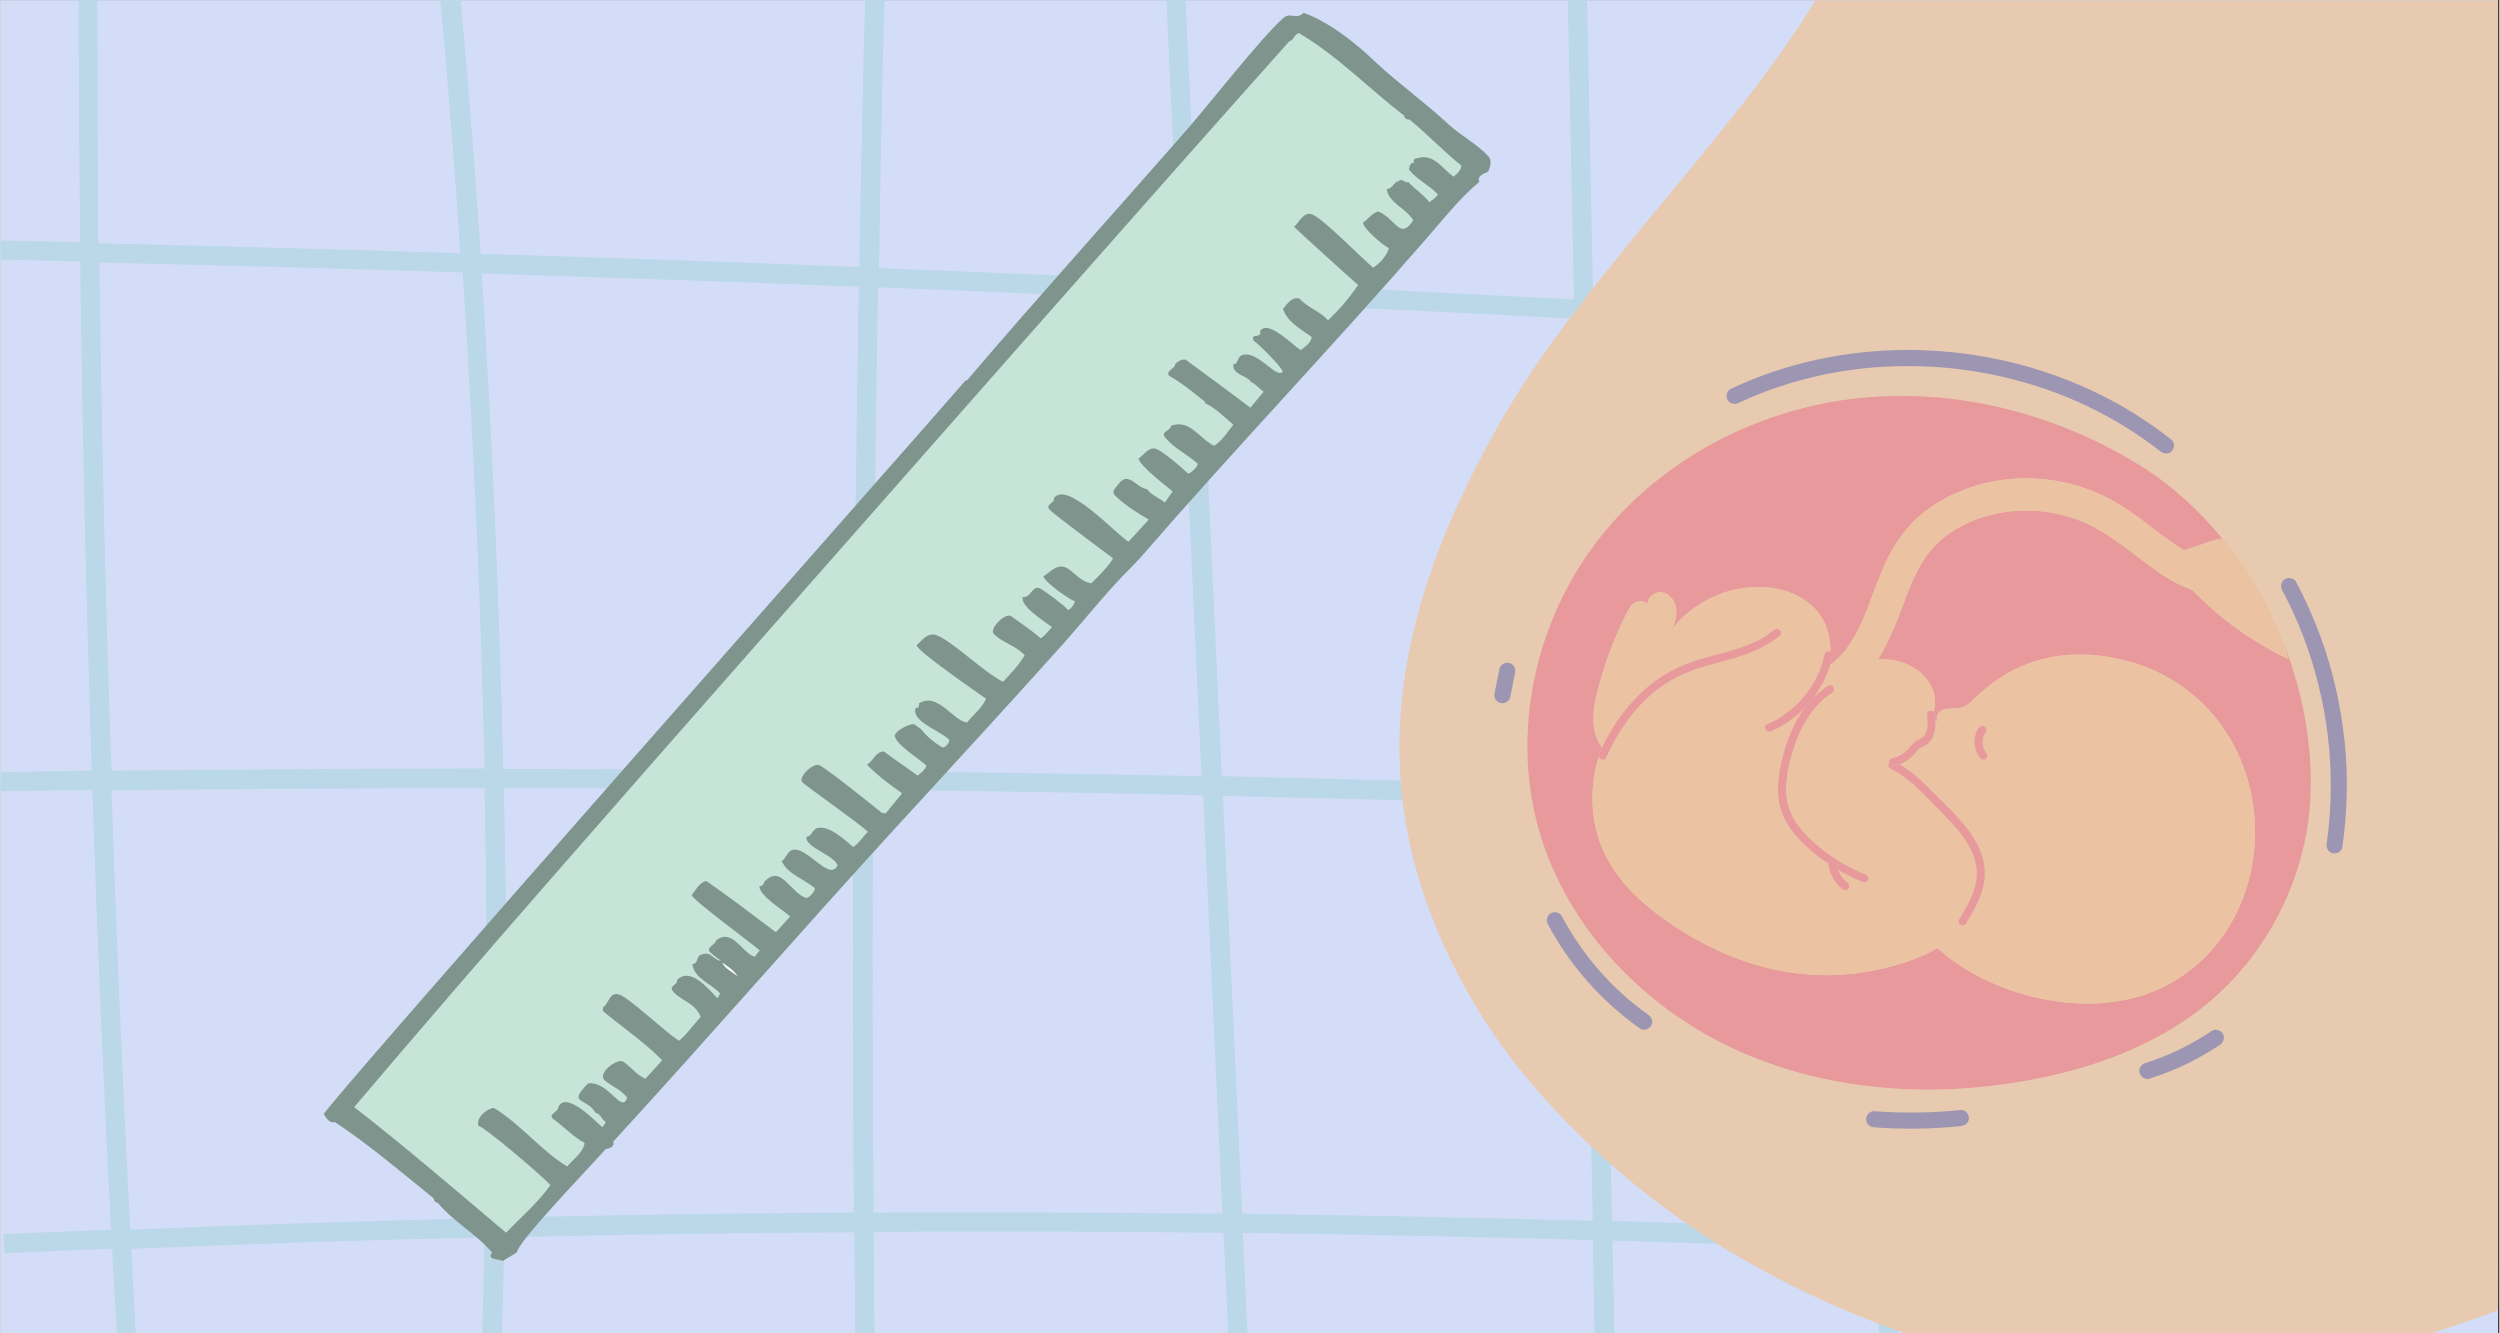
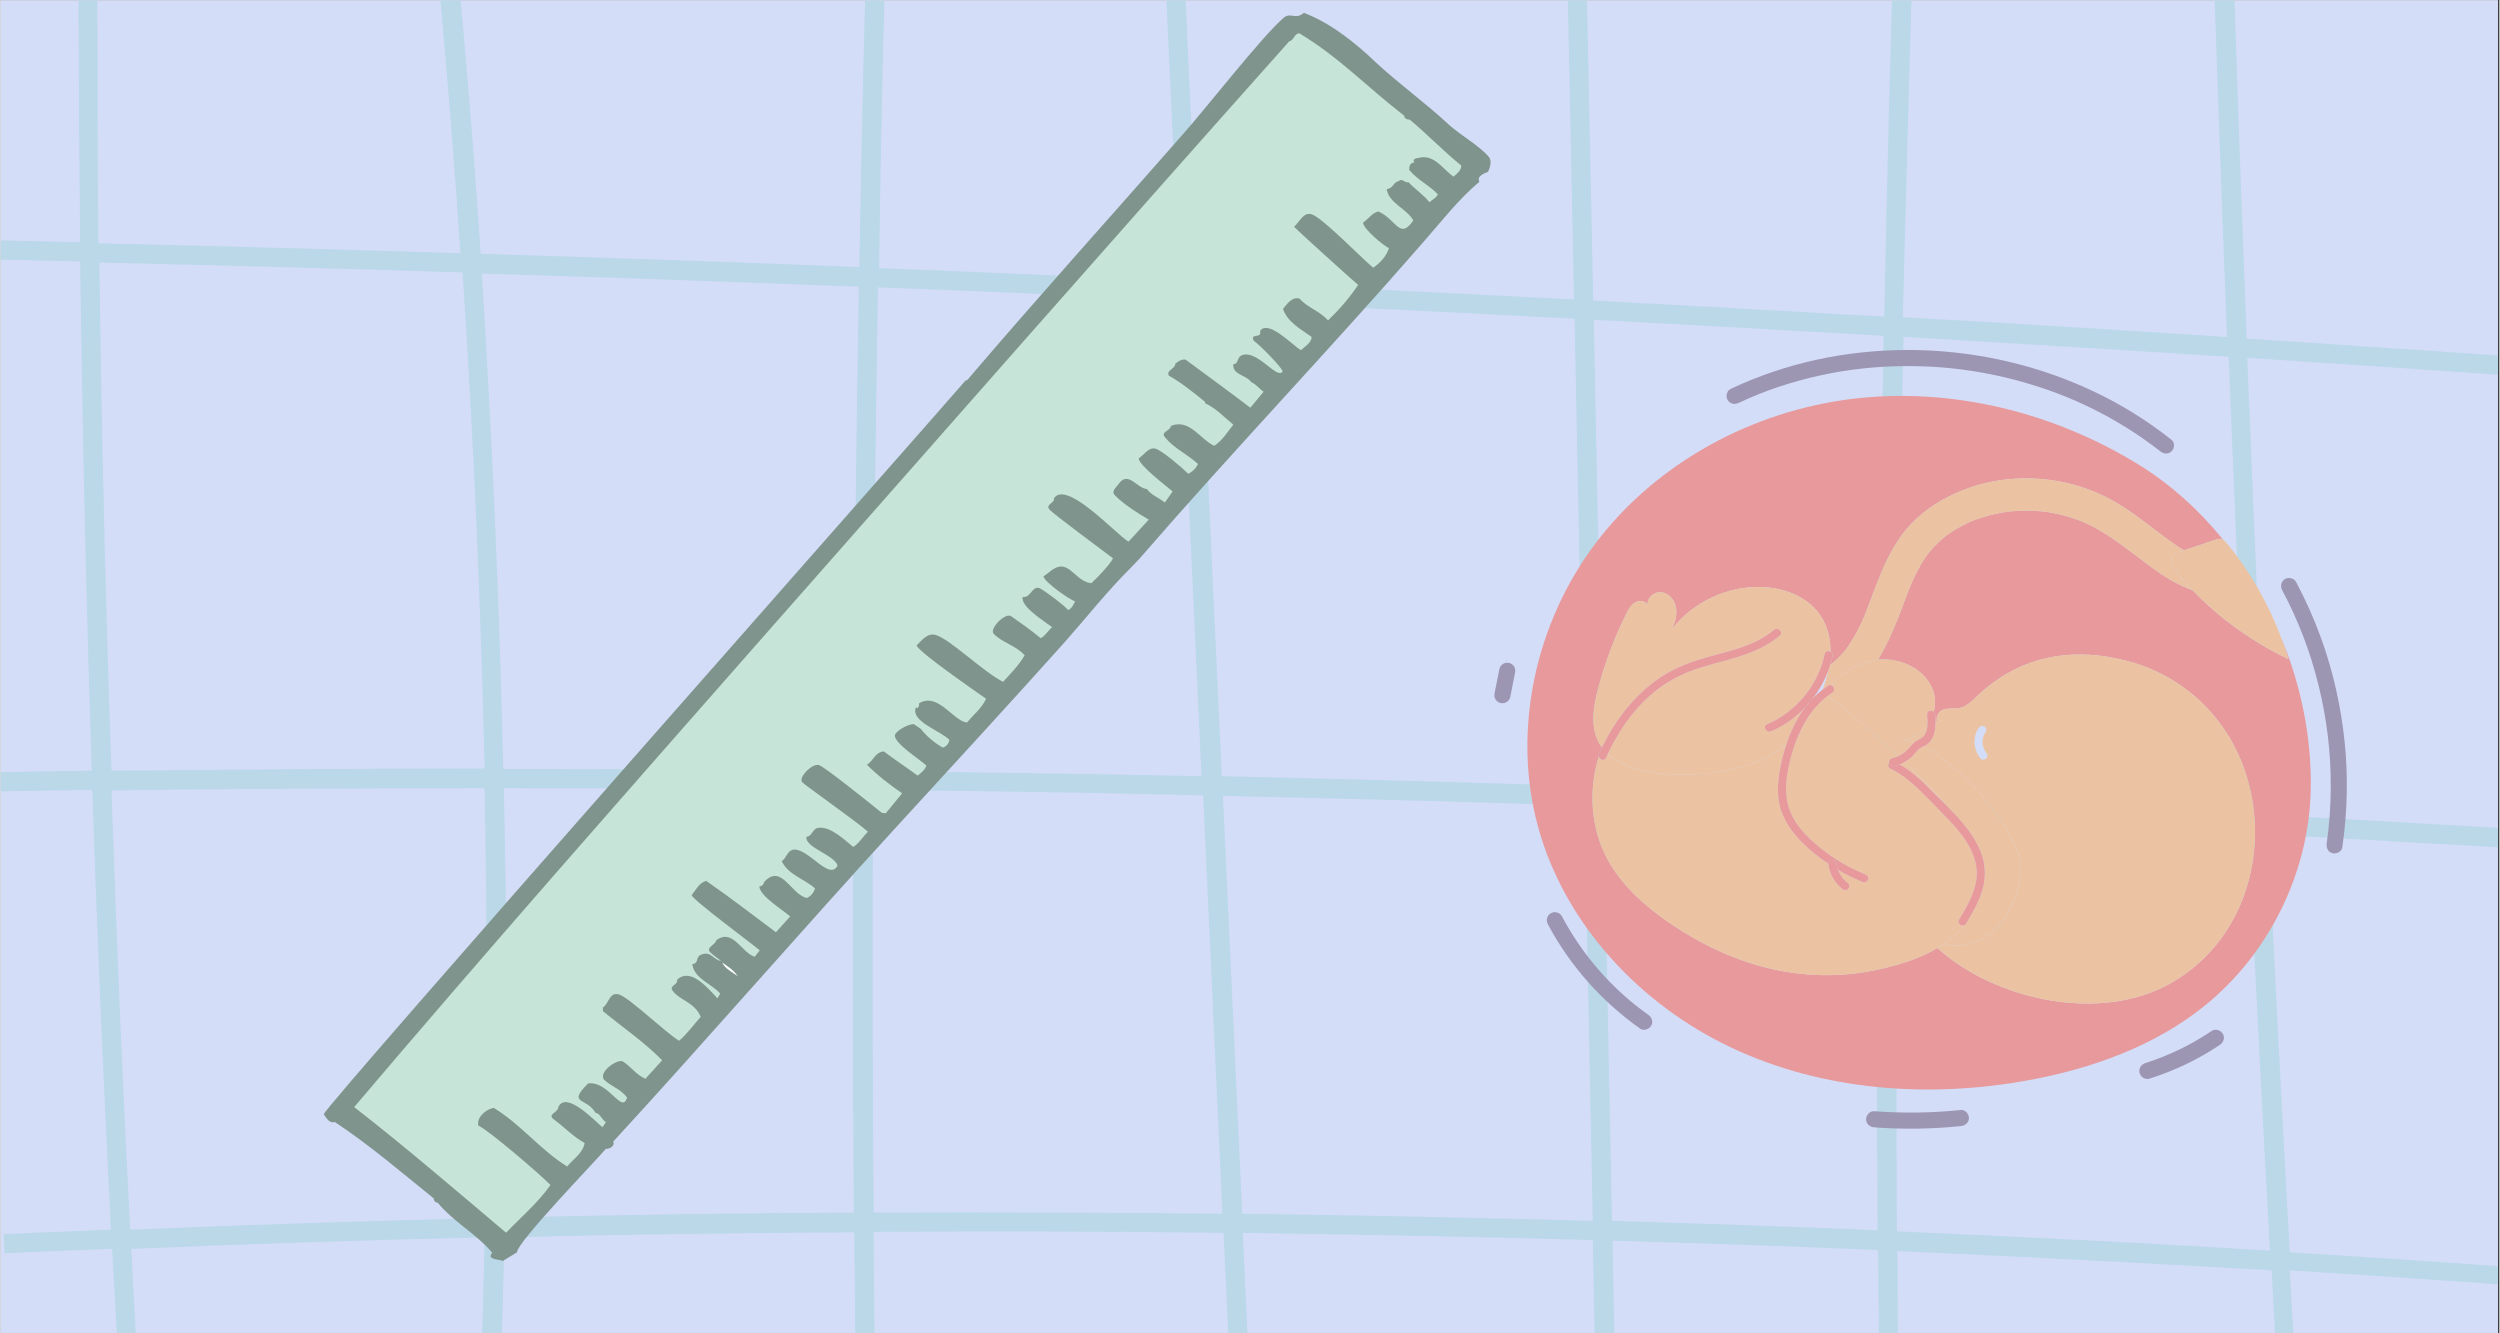
<svg xmlns="http://www.w3.org/2000/svg" width="300" zoomAndPan="magnify" viewBox="0 0 224.88 120" height="160" preserveAspectRatio="xMidYMid meet" version="1.0">
  <rect x="0" y="0" width="224.88" height="120" fill="#333333" stroke="none" />
  <defs>
    <clipPath id="01e772ad19">
      <path d="M 0 0.031 L 224.762 0.031 L 224.762 119.969 L 0 119.969 Z M 0 0.031 " clip-rule="nonzero" />
    </clipPath>
    <clipPath id="9cc0f97196">
      <path d="M 29 1 L 135 1 L 135 114 L 29 114 Z M 29 1 " clip-rule="nonzero" />
    </clipPath>
    <clipPath id="f2cf9cc2b7">
      <path d="M 11.992 77.234 L 121.387 -3.023 L 150.652 36.867 L 41.258 117.125 Z M 11.992 77.234 " clip-rule="nonzero" />
    </clipPath>
    <clipPath id="ea46e9de56">
      <path d="M 11.992 77.234 L 121.387 -3.023 L 150.652 36.867 L 41.258 117.125 Z M 11.992 77.234 " clip-rule="nonzero" />
    </clipPath>
    <clipPath id="b64a723cbd">
      <path d="M 31 2 L 132 2 L 132 111 L 31 111 Z M 31 2 " clip-rule="nonzero" />
    </clipPath>
    <clipPath id="6884ecc98c">
      <path d="M 11.992 77.234 L 121.387 -3.023 L 150.652 36.867 L 41.258 117.125 Z M 11.992 77.234 " clip-rule="nonzero" />
    </clipPath>
    <clipPath id="c5daa390bd">
      <path d="M 11.992 77.234 L 121.387 -3.023 L 150.652 36.867 L 41.258 117.125 Z M 11.992 77.234 " clip-rule="nonzero" />
    </clipPath>
    <clipPath id="2b30e68138">
      <path d="M 64 86 L 67 86 L 67 88 L 64 88 Z M 64 86 " clip-rule="nonzero" />
    </clipPath>
    <clipPath id="e2bf33f663">
      <path d="M 11.992 77.234 L 121.387 -3.023 L 150.652 36.867 L 41.258 117.125 Z M 11.992 77.234 " clip-rule="nonzero" />
    </clipPath>
    <clipPath id="f4264e3d8d">
      <path d="M 11.992 77.234 L 121.387 -3.023 L 150.652 36.867 L 41.258 117.125 Z M 11.992 77.234 " clip-rule="nonzero" />
    </clipPath>
    <clipPath id="ce496bedfd">
      <path d="M 125 0.031 L 224.762 0.031 L 224.762 119.969 L 125 119.969 Z M 125 0.031 " clip-rule="nonzero" />
    </clipPath>
    <clipPath id="a8f252ae23">
      <path d="M 148.48 -103.703 L 343.359 -73.898 L 310.039 143.953 L 115.164 114.145 Z M 148.48 -103.703 " clip-rule="nonzero" />
    </clipPath>
    <clipPath id="48a48a91cf">
      <path d="M 343.672 -73.848 L 148.793 -103.656 L 115.477 114.195 L 310.352 144 Z M 343.672 -73.848 " clip-rule="nonzero" />
    </clipPath>
    <clipPath id="a4b77bf0e9">
      <path d="M 164 59 L 165 59 L 165 60 L 164 60 Z M 164 59 " clip-rule="nonzero" />
    </clipPath>
    <clipPath id="222582f5c7">
      <path d="M 173.176 17.312 L 225.121 69.258 L 174.238 120.141 L 122.293 68.199 Z M 173.176 17.312 " clip-rule="nonzero" />
    </clipPath>
    <clipPath id="01e22e2b45">
      <path d="M 173.176 17.312 L 225.121 69.258 L 174.238 120.141 L 122.293 68.199 Z M 173.176 17.312 " clip-rule="nonzero" />
    </clipPath>
    <clipPath id="1518f36e47">
      <path d="M 137 35 L 208 35 L 208 99 L 137 99 Z M 137 35 " clip-rule="nonzero" />
    </clipPath>
    <clipPath id="86716e42dc">
      <path d="M 173.176 17.312 L 225.121 69.258 L 174.238 120.141 L 122.293 68.199 Z M 173.176 17.312 " clip-rule="nonzero" />
    </clipPath>
    <clipPath id="a22fc9bbeb">
      <path d="M 173.176 17.312 L 225.121 69.258 L 174.238 120.141 L 122.293 68.199 Z M 173.176 17.312 " clip-rule="nonzero" />
    </clipPath>
    <clipPath id="ff38eea5fd">
      <path d="M 163 43 L 198 43 L 198 63 L 163 63 Z M 163 43 " clip-rule="nonzero" />
    </clipPath>
    <clipPath id="8210e5351d">
      <path d="M 173.176 17.312 L 225.121 69.258 L 174.238 120.141 L 122.293 68.199 Z M 173.176 17.312 " clip-rule="nonzero" />
    </clipPath>
    <clipPath id="2f2ba1a7ed">
      <path d="M 173.176 17.312 L 225.121 69.258 L 174.238 120.141 L 122.293 68.199 Z M 173.176 17.312 " clip-rule="nonzero" />
    </clipPath>
    <clipPath id="aceb1aad28">
      <path d="M 171 65 L 174 65 L 174 67 L 171 67 Z M 171 65 " clip-rule="nonzero" />
    </clipPath>
    <clipPath id="ffb225fd5d">
      <path d="M 173.176 17.312 L 225.121 69.258 L 174.238 120.141 L 122.293 68.199 Z M 173.176 17.312 " clip-rule="nonzero" />
    </clipPath>
    <clipPath id="710c5940d4">
      <path d="M 173.176 17.312 L 225.121 69.258 L 174.238 120.141 L 122.293 68.199 Z M 173.176 17.312 " clip-rule="nonzero" />
    </clipPath>
    <clipPath id="88d3cce13f">
      <path d="M 173 58 L 203 58 L 203 91 L 173 91 Z M 173 58 " clip-rule="nonzero" />
    </clipPath>
    <clipPath id="4847597724">
      <path d="M 173.176 17.312 L 225.121 69.258 L 174.238 120.141 L 122.293 68.199 Z M 173.176 17.312 " clip-rule="nonzero" />
    </clipPath>
    <clipPath id="2a67894a77">
      <path d="M 173.176 17.312 L 225.121 69.258 L 174.238 120.141 L 122.293 68.199 Z M 173.176 17.312 " clip-rule="nonzero" />
    </clipPath>
    <clipPath id="18a588b9a6">
      <path d="M 164 59 L 175 59 L 175 69 L 164 69 Z M 164 59 " clip-rule="nonzero" />
    </clipPath>
    <clipPath id="3424a80519">
      <path d="M 173.176 17.312 L 225.121 69.258 L 174.238 120.141 L 122.293 68.199 Z M 173.176 17.312 " clip-rule="nonzero" />
    </clipPath>
    <clipPath id="b554b501aa">
      <path d="M 173.176 17.312 L 225.121 69.258 L 174.238 120.141 L 122.293 68.199 Z M 173.176 17.312 " clip-rule="nonzero" />
    </clipPath>
    <clipPath id="d92f17bd0c">
      <path d="M 171 67 L 182 67 L 182 86 L 171 86 Z M 171 67 " clip-rule="nonzero" />
    </clipPath>
    <clipPath id="b163a6978b">
      <path d="M 173.176 17.312 L 225.121 69.258 L 174.238 120.141 L 122.293 68.199 Z M 173.176 17.312 " clip-rule="nonzero" />
    </clipPath>
    <clipPath id="176115b1c0">
      <path d="M 173.176 17.312 L 225.121 69.258 L 174.238 120.141 L 122.293 68.199 Z M 173.176 17.312 " clip-rule="nonzero" />
    </clipPath>
    <clipPath id="ba1bb5eb1e">
      <path d="M 144 67 L 145 67 L 145 68 L 144 68 Z M 144 67 " clip-rule="nonzero" />
    </clipPath>
    <clipPath id="8c9e881cc0">
      <path d="M 173.176 17.312 L 225.121 69.258 L 174.238 120.141 L 122.293 68.199 Z M 173.176 17.312 " clip-rule="nonzero" />
    </clipPath>
    <clipPath id="df7ab98b5d">
      <path d="M 173.176 17.312 L 225.121 69.258 L 174.238 120.141 L 122.293 68.199 Z M 173.176 17.312 " clip-rule="nonzero" />
    </clipPath>
    <clipPath id="3b37e3d720">
      <path d="M 177 81 L 178 81 L 178 83 L 177 83 Z M 177 81 " clip-rule="nonzero" />
    </clipPath>
    <clipPath id="e8425589c1">
      <path d="M 173.176 17.312 L 225.121 69.258 L 174.238 120.141 L 122.293 68.199 Z M 173.176 17.312 " clip-rule="nonzero" />
    </clipPath>
    <clipPath id="447e33d571">
      <path d="M 173.176 17.312 L 225.121 69.258 L 174.238 120.141 L 122.293 68.199 Z M 173.176 17.312 " clip-rule="nonzero" />
    </clipPath>
    <clipPath id="fe918a30d8">
      <path d="M 170 68 L 176 68 L 176 73 L 170 73 Z M 170 68 " clip-rule="nonzero" />
    </clipPath>
    <clipPath id="78edea8e8a">
      <path d="M 173.176 17.312 L 225.121 69.258 L 174.238 120.141 L 122.293 68.199 Z M 173.176 17.312 " clip-rule="nonzero" />
    </clipPath>
    <clipPath id="88d40a3783">
      <path d="M 173.176 17.312 L 225.121 69.258 L 174.238 120.141 L 122.293 68.199 Z M 173.176 17.312 " clip-rule="nonzero" />
    </clipPath>
    <clipPath id="2ccb91b454">
      <path d="M 143 62 L 178 62 L 178 88 L 143 88 Z M 143 62 " clip-rule="nonzero" />
    </clipPath>
    <clipPath id="a5683e0e4e">
      <path d="M 173.176 17.312 L 225.121 69.258 L 174.238 120.141 L 122.293 68.199 Z M 173.176 17.312 " clip-rule="nonzero" />
    </clipPath>
    <clipPath id="721daac3bf">
      <path d="M 173.176 17.312 L 225.121 69.258 L 174.238 120.141 L 122.293 68.199 Z M 173.176 17.312 " clip-rule="nonzero" />
    </clipPath>
    <clipPath id="a872f4a1d9">
      <path d="M 143 52 L 165 52 L 165 70 L 143 70 Z M 143 52 " clip-rule="nonzero" />
    </clipPath>
    <clipPath id="77c2169dc6">
      <path d="M 173.176 17.312 L 225.121 69.258 L 174.238 120.141 L 122.293 68.199 Z M 173.176 17.312 " clip-rule="nonzero" />
    </clipPath>
    <clipPath id="3bfb2c9ad9">
      <path d="M 173.176 17.312 L 225.121 69.258 L 174.238 120.141 L 122.293 68.199 Z M 173.176 17.312 " clip-rule="nonzero" />
    </clipPath>
    <clipPath id="58b776600c">
      <path d="M 162 64 L 163 64 L 163 66 L 162 66 Z M 162 64 " clip-rule="nonzero" />
    </clipPath>
    <clipPath id="8ea858173c">
      <path d="M 173.176 17.312 L 225.121 69.258 L 174.238 120.141 L 122.293 68.199 Z M 173.176 17.312 " clip-rule="nonzero" />
    </clipPath>
    <clipPath id="3ae7ee41f2">
      <path d="M 173.176 17.312 L 225.121 69.258 L 174.238 120.141 L 122.293 68.199 Z M 173.176 17.312 " clip-rule="nonzero" />
    </clipPath>
    <clipPath id="bd7a1c90f7">
      <path d="M 163 60 L 165 60 L 165 63 L 163 63 Z M 163 60 " clip-rule="nonzero" />
    </clipPath>
    <clipPath id="400d1d0ac5">
      <path d="M 173.176 17.312 L 225.121 69.258 L 174.238 120.141 L 122.293 68.199 Z M 173.176 17.312 " clip-rule="nonzero" />
    </clipPath>
    <clipPath id="f67549dab3">
      <path d="M 173.176 17.312 L 225.121 69.258 L 174.238 120.141 L 122.293 68.199 Z M 173.176 17.312 " clip-rule="nonzero" />
    </clipPath>
    <clipPath id="ba0aac7e01">
-       <path d="M 177 65 L 179 65 L 179 69 L 177 69 Z M 177 65 " clip-rule="nonzero" />
-     </clipPath>
+       </clipPath>
    <clipPath id="b48909f0b4">
      <path d="M 173.176 17.312 L 225.121 69.258 L 174.238 120.141 L 122.293 68.199 Z M 173.176 17.312 " clip-rule="nonzero" />
    </clipPath>
    <clipPath id="822a335da6">
      <path d="M 173.176 17.312 L 225.121 69.258 L 174.238 120.141 L 122.293 68.199 Z M 173.176 17.312 " clip-rule="nonzero" />
    </clipPath>
    <clipPath id="99ce7635bf">
      <path d="M 169 68 L 179 68 L 179 84 L 169 84 Z M 169 68 " clip-rule="nonzero" />
    </clipPath>
    <clipPath id="6a85e8b213">
      <path d="M 173.176 17.312 L 225.121 69.258 L 174.238 120.141 L 122.293 68.199 Z M 173.176 17.312 " clip-rule="nonzero" />
    </clipPath>
    <clipPath id="66f92f14fb">
      <path d="M 173.176 17.312 L 225.121 69.258 L 174.238 120.141 L 122.293 68.199 Z M 173.176 17.312 " clip-rule="nonzero" />
    </clipPath>
    <clipPath id="7edd973256">
      <path d="M 158 58 L 165 58 L 165 66 L 158 66 Z M 158 58 " clip-rule="nonzero" />
    </clipPath>
    <clipPath id="ca0b01fd0a">
      <path d="M 173.176 17.312 L 225.121 69.258 L 174.238 120.141 L 122.293 68.199 Z M 173.176 17.312 " clip-rule="nonzero" />
    </clipPath>
    <clipPath id="f5b334dd15">
      <path d="M 173.176 17.312 L 225.121 69.258 L 174.238 120.141 L 122.293 68.199 Z M 173.176 17.312 " clip-rule="nonzero" />
    </clipPath>
    <clipPath id="b0aedb33e9">
      <path d="M 159 61 L 169 61 L 169 80 L 159 80 Z M 159 61 " clip-rule="nonzero" />
    </clipPath>
    <clipPath id="13715e97f2">
      <path d="M 173.176 17.312 L 225.121 69.258 L 174.238 120.141 L 122.293 68.199 Z M 173.176 17.312 " clip-rule="nonzero" />
    </clipPath>
    <clipPath id="56f4f124cd">
      <path d="M 173.176 17.312 L 225.121 69.258 L 174.238 120.141 L 122.293 68.199 Z M 173.176 17.312 " clip-rule="nonzero" />
    </clipPath>
    <clipPath id="c081a3bfd3">
      <path d="M 164 77 L 167 77 L 167 81 L 164 81 Z M 164 77 " clip-rule="nonzero" />
    </clipPath>
    <clipPath id="daf191db19">
      <path d="M 173.176 17.312 L 225.121 69.258 L 174.238 120.141 L 122.293 68.199 Z M 173.176 17.312 " clip-rule="nonzero" />
    </clipPath>
    <clipPath id="fe27649b41">
      <path d="M 173.176 17.312 L 225.121 69.258 L 174.238 120.141 L 122.293 68.199 Z M 173.176 17.312 " clip-rule="nonzero" />
    </clipPath>
    <clipPath id="b75996a5d1">
      <path d="M 169 63 L 175 63 L 175 69 L 169 69 Z M 169 63 " clip-rule="nonzero" />
    </clipPath>
    <clipPath id="a615257829">
      <path d="M 173.176 17.312 L 225.121 69.258 L 174.238 120.141 L 122.293 68.199 Z M 173.176 17.312 " clip-rule="nonzero" />
    </clipPath>
    <clipPath id="be703e6a03">
      <path d="M 173.176 17.312 L 225.121 69.258 L 174.238 120.141 L 122.293 68.199 Z M 173.176 17.312 " clip-rule="nonzero" />
    </clipPath>
    <clipPath id="2db4532f34">
      <path d="M 143 56 L 161 56 L 161 69 L 143 69 Z M 143 56 " clip-rule="nonzero" />
    </clipPath>
    <clipPath id="1d8d7ce278">
      <path d="M 173.176 17.312 L 225.121 69.258 L 174.238 120.141 L 122.293 68.199 Z M 173.176 17.312 " clip-rule="nonzero" />
    </clipPath>
    <clipPath id="acd604422b">
      <path d="M 173.176 17.312 L 225.121 69.258 L 174.238 120.141 L 122.293 68.199 Z M 173.176 17.312 " clip-rule="nonzero" />
    </clipPath>
    <clipPath id="60a606b6e3">
      <path d="M 195 48 L 206 48 L 206 60 L 195 60 Z M 195 48 " clip-rule="nonzero" />
    </clipPath>
    <clipPath id="7c3c2658e9">
      <path d="M 173.176 17.312 L 225.121 69.258 L 174.238 120.141 L 122.293 68.199 Z M 173.176 17.312 " clip-rule="nonzero" />
    </clipPath>
    <clipPath id="a291016c5d">
      <path d="M 173.176 17.312 L 225.121 69.258 L 174.238 120.141 L 122.293 68.199 Z M 173.176 17.312 " clip-rule="nonzero" />
    </clipPath>
    <clipPath id="2839e53e16">
      <path d="M 155 31 L 196 31 L 196 41 L 155 41 Z M 155 31 " clip-rule="nonzero" />
    </clipPath>
    <clipPath id="3991ae6cb2">
      <path d="M 173.176 17.312 L 225.121 69.258 L 174.238 120.141 L 122.293 68.199 Z M 173.176 17.312 " clip-rule="nonzero" />
    </clipPath>
    <clipPath id="23a88dfee2">
      <path d="M 173.176 17.312 L 225.121 69.258 L 174.238 120.141 L 122.293 68.199 Z M 173.176 17.312 " clip-rule="nonzero" />
    </clipPath>
    <clipPath id="d04b916c73">
      <path d="M 134 59 L 137 59 L 137 64 L 134 64 Z M 134 59 " clip-rule="nonzero" />
    </clipPath>
    <clipPath id="8f26e87bf4">
      <path d="M 173.176 17.312 L 225.121 69.258 L 174.238 120.141 L 122.293 68.199 Z M 173.176 17.312 " clip-rule="nonzero" />
    </clipPath>
    <clipPath id="4d01f80ec5">
      <path d="M 173.176 17.312 L 225.121 69.258 L 174.238 120.141 L 122.293 68.199 Z M 173.176 17.312 " clip-rule="nonzero" />
    </clipPath>
    <clipPath id="48c7046663">
      <path d="M 139 82 L 149 82 L 149 93 L 139 93 Z M 139 82 " clip-rule="nonzero" />
    </clipPath>
    <clipPath id="3559adf30b">
      <path d="M 173.176 17.312 L 225.121 69.258 L 174.238 120.141 L 122.293 68.199 Z M 173.176 17.312 " clip-rule="nonzero" />
    </clipPath>
    <clipPath id="94e8896840">
      <path d="M 173.176 17.312 L 225.121 69.258 L 174.238 120.141 L 122.293 68.199 Z M 173.176 17.312 " clip-rule="nonzero" />
    </clipPath>
    <clipPath id="9a8b4d950a">
      <path d="M 192 92 L 201 92 L 201 98 L 192 98 Z M 192 92 " clip-rule="nonzero" />
    </clipPath>
    <clipPath id="48d4f93153">
      <path d="M 173.176 17.312 L 225.121 69.258 L 174.238 120.141 L 122.293 68.199 Z M 173.176 17.312 " clip-rule="nonzero" />
    </clipPath>
    <clipPath id="045cb4ac3b">
      <path d="M 173.176 17.312 L 225.121 69.258 L 174.238 120.141 L 122.293 68.199 Z M 173.176 17.312 " clip-rule="nonzero" />
    </clipPath>
    <clipPath id="1b2feaf401">
      <path d="M 205 52 L 212 52 L 212 77 L 205 77 Z M 205 52 " clip-rule="nonzero" />
    </clipPath>
    <clipPath id="5333c2eb2d">
      <path d="M 173.176 17.312 L 225.121 69.258 L 174.238 120.141 L 122.293 68.199 Z M 173.176 17.312 " clip-rule="nonzero" />
    </clipPath>
    <clipPath id="6ac66422b5">
      <path d="M 173.176 17.312 L 225.121 69.258 L 174.238 120.141 L 122.293 68.199 Z M 173.176 17.312 " clip-rule="nonzero" />
    </clipPath>
    <clipPath id="119dad8952">
      <path d="M 167 99 L 178 99 L 178 102 L 167 102 Z M 167 99 " clip-rule="nonzero" />
    </clipPath>
    <clipPath id="3fd22bbc08">
      <path d="M 173.176 17.312 L 225.121 69.258 L 174.238 120.141 L 122.293 68.199 Z M 173.176 17.312 " clip-rule="nonzero" />
    </clipPath>
    <clipPath id="f558a4d6a0">
      <path d="M 173.176 17.312 L 225.121 69.258 L 174.238 120.141 L 122.293 68.199 Z M 173.176 17.312 " clip-rule="nonzero" />
    </clipPath>
  </defs>
  <g clip-path="url(#01e772ad19)">
    <path fill="#ffffff" d="M 0 0.031 L 224.879 0.031 L 224.879 119.969 L 0 119.969 Z M 0 0.031 " fill-opacity="1" fill-rule="nonzero" />
    <path fill="#d4ddf8" d="M 0 0.031 L 224.879 0.031 L 224.879 119.969 L 0 119.969 Z M 0 0.031 " fill-opacity="1" fill-rule="nonzero" />
    <path fill="#bbd8e8" d="M 239.195 115.031 C 228.137 114.141 217.078 113.395 206.02 112.699 C 205.324 100.203 204.68 87.656 204.086 75.109 C 212.566 75.555 221.047 76.051 229.527 76.547 L 229.625 74.812 C 221.094 74.266 212.566 73.82 203.984 73.324 C 203.34 59.637 202.746 45.898 202.199 32.211 C 212.219 32.855 222.188 33.551 232.156 34.246 L 232.305 32.508 C 222.285 31.816 212.219 31.121 202.152 30.477 C 201.656 17.93 201.207 5.383 200.812 -7.164 C 209.242 -7.016 217.672 -6.867 226.055 -6.77 L 226.055 -8.504 C 217.625 -8.605 209.191 -8.754 200.711 -8.902 C 200.465 -17.184 200.215 -25.516 199.969 -33.797 L 198.234 -33.746 C 198.43 -25.516 198.68 -17.234 198.977 -8.949 C 190.051 -9.148 181.172 -9.398 172.246 -9.645 C 172.543 -18.672 172.891 -27.695 173.238 -36.723 L 171.504 -36.773 C 171.105 -27.746 170.809 -18.719 170.512 -9.695 C 161.188 -9.992 151.863 -10.34 142.59 -10.734 L 142.094 -35.633 L 140.359 -35.582 L 140.855 -10.785 C 129.25 -11.281 117.645 -11.875 106.039 -12.523 L 105.344 -26.855 L 103.609 -26.754 L 104.254 -12.672 C 96.121 -13.117 88.039 -13.664 79.902 -14.207 C 80.051 -19.812 80.25 -25.414 80.449 -31.02 L 78.715 -31.07 C 78.516 -25.465 78.367 -19.91 78.168 -14.309 C 65.324 -15.199 52.48 -16.141 39.684 -17.184 C 38.988 -23.531 38.246 -29.828 37.453 -36.129 L 35.715 -35.93 C 36.512 -29.73 37.254 -23.531 37.898 -17.332 C 28.18 -18.125 18.457 -19.02 8.789 -19.91 C 8.836 -24.77 8.887 -29.68 8.938 -34.539 L 7.199 -34.539 C 7.152 -29.73 7.102 -24.871 7.051 -20.059 C 3.828 -20.406 0.652 -20.703 -2.52 -21.051 L -2.668 -19.316 C 0.555 -19.02 3.828 -18.672 7.051 -18.375 C 6.953 -4.984 7.004 8.406 7.152 21.797 C 3.531 21.699 -0.141 21.648 -3.758 21.551 L -3.809 23.285 C -0.141 23.383 3.531 23.434 7.152 23.531 C 7.348 38.809 7.695 54.082 8.191 69.355 C 5.117 69.406 1.992 69.457 -1.082 69.504 L -1.031 71.242 C 2.043 71.191 5.168 71.141 8.242 71.094 C 8.688 84.285 9.234 97.477 9.93 110.668 C 6.703 110.816 3.48 110.914 0.258 111.062 L 0.355 112.801 C 3.582 112.652 6.805 112.504 10.027 112.402 C 10.77 126.191 11.613 139.977 12.555 153.715 C 5.465 153.766 -1.676 153.863 -8.77 153.961 L -8.719 155.699 C -1.578 155.598 5.562 155.5 12.707 155.449 C 13.102 161.105 13.547 166.707 13.996 172.312 L 15.73 172.164 C 15.285 166.609 14.887 161.004 14.492 155.402 C 23.566 155.301 32.691 155.25 41.766 155.25 C 41.27 163.039 40.676 170.875 39.98 178.66 L 41.719 178.809 C 42.41 170.973 43.008 163.086 43.504 155.25 C 54.809 155.203 66.168 155.25 77.523 155.301 C 77.77 167.305 78.07 179.305 78.465 191.305 L 80.203 191.258 C 79.805 179.305 79.508 167.305 79.258 155.301 C 90.219 155.352 101.23 155.449 112.188 155.598 L 113.676 187.191 L 115.414 187.09 L 113.926 155.648 C 124.043 155.797 134.109 155.945 144.227 156.145 L 144.723 179.551 L 146.457 179.504 L 145.961 156.145 C 153.848 156.293 161.684 156.492 169.566 156.691 C 169.668 162.094 169.816 167.5 169.965 172.906 L 171.699 172.855 C 171.551 167.5 171.453 162.094 171.305 156.691 C 183.207 156.988 195.059 157.383 206.91 157.781 C 207.406 165.469 207.902 173.156 208.398 180.84 L 210.137 180.742 C 209.641 173.156 209.145 165.516 208.648 157.879 C 215.094 158.129 221.543 158.328 227.938 158.574 L 227.988 156.84 C 221.492 156.59 214.996 156.344 208.5 156.145 C 207.605 142.258 206.812 128.324 206.02 114.336 C 217.027 115.031 227.988 115.777 238.949 116.668 Z M 8.738 -18.176 C 18.508 -17.234 28.277 -16.391 38.047 -15.547 C 39.387 -2.801 40.527 9.992 41.371 22.789 C 30.508 22.441 19.648 22.145 8.789 21.895 C 8.688 8.508 8.688 -4.836 8.738 -18.176 Z M 8.887 23.633 C 19.746 23.879 30.656 24.176 41.57 24.523 C 42.559 39.402 43.203 54.281 43.551 69.16 C 32.344 69.16 21.137 69.258 9.977 69.355 C 9.434 54.133 9.086 38.855 8.887 23.633 Z M 45.289 70.945 C 55.754 70.945 66.215 70.992 76.73 71.094 C 76.68 83.789 76.68 96.434 76.781 109.129 C 66.266 109.18 55.801 109.328 45.336 109.578 C 45.586 96.684 45.586 83.836 45.289 70.945 Z M 76.73 69.355 C 66.215 69.258 55.754 69.207 45.238 69.207 C 44.891 54.328 44.246 39.453 43.305 24.625 C 54.613 24.973 65.918 25.367 77.227 25.812 C 76.977 40.297 76.828 54.824 76.73 69.355 Z M 9.977 71.141 C 21.137 70.992 32.344 70.945 43.551 70.945 C 43.801 83.836 43.801 96.73 43.602 109.625 C 32.938 109.875 22.328 110.223 11.664 110.668 C 10.969 97.527 10.426 84.332 9.977 71.141 Z M 41.816 153.613 C 32.641 153.664 23.469 153.715 14.293 153.766 C 13.301 140.027 12.457 126.238 11.762 112.402 C 22.328 111.957 32.938 111.609 43.551 111.363 C 43.254 125.496 42.711 139.531 41.816 153.613 Z M 43.602 153.613 C 44.496 139.531 45.039 125.445 45.336 111.363 C 55.852 111.113 66.316 110.965 76.828 110.914 C 76.93 125.199 77.125 139.43 77.426 153.664 C 66.117 153.566 54.859 153.566 43.602 153.613 Z M 77.277 24.027 C 65.918 23.582 54.562 23.184 43.203 22.84 C 42.363 10.043 41.223 -2.703 39.883 -15.398 C 52.629 -14.355 65.375 -13.414 78.168 -12.523 C 77.77 -0.371 77.473 11.828 77.277 24.027 Z M 143.285 109.875 C 132.77 109.578 122.258 109.379 111.742 109.23 L 110.008 71.637 C 120.867 71.887 131.68 72.133 142.539 72.531 Z M 142.492 70.746 C 131.629 70.398 120.77 70.102 109.906 69.852 L 107.926 27.055 C 119.18 27.551 130.438 28.094 141.648 28.691 Z M 140.855 -9.051 L 141.598 26.953 C 130.34 26.359 119.082 25.812 107.824 25.316 L 106.137 -10.785 C 117.695 -10.141 129.297 -9.547 140.855 -9.051 Z M 79.902 -12.422 C 88.039 -11.875 96.219 -11.383 104.402 -10.887 L 106.09 25.27 C 97.062 24.871 88.086 24.477 79.062 24.129 C 79.211 11.879 79.508 -0.273 79.902 -12.422 Z M 78.961 25.863 C 87.988 26.211 97.062 26.605 106.09 27.004 L 108.074 69.852 C 98.203 69.652 88.336 69.504 78.465 69.406 C 78.566 54.824 78.715 40.344 78.961 25.863 Z M 78.516 71.094 C 88.434 71.191 98.305 71.34 108.223 71.59 L 109.957 109.23 C 99.492 109.129 89.027 109.082 78.566 109.129 C 78.465 96.434 78.465 83.789 78.516 71.094 Z M 79.16 153.664 C 78.863 139.43 78.664 125.148 78.566 110.867 C 89.078 110.816 99.543 110.816 110.055 110.965 L 112.09 153.961 C 101.082 153.812 90.121 153.715 79.16 153.664 Z M 113.824 153.961 L 111.793 110.965 C 122.305 111.113 132.77 111.312 143.285 111.609 L 144.125 154.457 C 134.059 154.262 123.941 154.109 113.824 153.961 Z M 143.383 28.789 C 152.113 29.234 160.789 29.73 169.469 30.227 C 169.223 44.062 169.023 57.852 168.922 71.688 C 160.691 71.34 152.457 71.043 144.227 70.746 Z M 144.277 72.531 C 152.508 72.777 160.742 73.125 168.922 73.422 C 168.875 85.871 168.824 98.32 168.922 110.719 C 160.938 110.371 153.004 110.121 145.02 109.875 Z M 145.914 154.508 L 145.07 111.66 C 153.055 111.906 160.988 112.156 168.973 112.504 C 169.07 126.688 169.27 140.871 169.52 155.055 C 161.633 154.855 153.797 154.656 145.914 154.508 Z M 169.52 28.492 C 160.789 27.996 152.062 27.5 143.332 27.055 L 142.59 -9 C 151.863 -8.605 161.137 -8.258 170.461 -7.961 C 170.062 4.191 169.766 16.34 169.52 28.492 Z M 172.195 -7.91 C 181.172 -7.613 190.102 -7.363 199.027 -7.215 C 199.422 5.281 199.871 17.781 200.367 30.328 C 190.645 29.684 180.973 29.086 171.203 28.543 C 171.504 16.391 171.848 4.242 172.195 -7.91 Z M 171.254 30.328 C 181.023 30.871 190.746 31.516 200.516 32.113 C 201.059 45.801 201.656 59.539 202.301 73.227 C 191.785 72.68 181.273 72.184 170.758 71.738 C 170.758 57.949 170.957 44.164 171.254 30.328 Z M 170.66 73.523 C 181.223 73.969 191.785 74.465 202.301 75.012 C 202.895 87.559 203.539 100.055 204.234 112.551 C 193.074 111.859 181.867 111.312 170.66 110.816 C 170.609 98.418 170.609 85.969 170.66 73.523 Z M 206.812 156.195 C 194.961 155.797 183.105 155.449 171.254 155.102 C 170.957 140.969 170.758 126.785 170.707 112.602 C 181.918 113.098 193.176 113.691 204.383 114.336 C 205.125 128.324 205.918 142.258 206.812 156.195 Z M 206.812 156.195 " fill-opacity="1" fill-rule="nonzero" />
  </g>
  <g clip-path="url(#9cc0f97196)">
    <g clip-path="url(#f2cf9cc2b7)">
      <g clip-path="url(#ea46e9de56)">
        <path fill="#7f948c" d="M 117.281 1.156 C 119.637 2.02 121.988 3.906 123.77 5.621 C 125.934 7.621 128.254 9.273 130.395 11.27 C 131.406 12.176 133.047 13.098 133.898 14.074 C 134.254 14.461 134.047 15.051 133.871 15.457 C 133.516 15.594 132.812 15.867 133.086 16.355 C 131.219 17.93 129.73 19.855 128.152 21.66 C 119.738 31.336 110.887 40.594 102.52 50.25 L 101.75 51.059 C 99.621 53.168 97.77 55.523 95.816 57.734 C 90.805 63.332 85.699 68.875 80.621 74.418 C 72.027 83.785 63.715 93.406 55.121 102.754 C 55.336 103.125 54.754 103.434 54.469 103.395 C 53.301 104.758 46.492 111.777 46.465 112.711 L 45.188 113.488 C 44.883 113.316 43.688 113.402 44.238 112.742 C 42.805 111.035 40.754 109.98 39.332 108.242 C 39.133 108.246 38.977 108.07 38.977 107.859 C 36.043 105.488 33.188 103.043 30.082 100.988 C 29.555 101.121 29.32 100.621 29.078 100.277 C 29.309 99.414 83.746 37.848 86.844 34.238 L 86.984 34.215 C 93.336 26.762 99.883 19.52 106.34 12.152 C 108.504 9.73 113.445 3.359 115.453 1.613 C 116.117 1.051 116.523 1.828 117.281 1.156 " fill-opacity="1" fill-rule="nonzero" />
      </g>
    </g>
  </g>
  <g clip-path="url(#b64a723cbd)">
    <g clip-path="url(#6884ecc98c)">
      <g clip-path="url(#c5daa390bd)">
        <path fill="#c6e4d8" d="M 126.316 10.41 C 126.332 10.672 126.594 10.777 126.816 10.766 C 128.426 12.113 129.867 13.617 131.457 14.902 C 131.449 15.328 131.074 15.641 130.75 15.902 C 129.77 15.191 128.984 13.824 127.586 14.215 C 127.434 14.227 126.984 14.32 127.242 14.625 C 126.863 14.633 126.758 14.938 126.77 15.293 C 127.5 16.188 128.578 16.668 129.348 17.492 C 129.184 17.84 128.855 17.945 128.59 18.207 C 128.066 17.523 127.309 17.051 126.695 16.391 C 126.363 16.512 126.148 15.984 125.828 16.305 C 125.332 16.383 125.328 16.973 124.746 17.016 C 124.898 18.262 126.551 18.781 127.137 19.836 C 125.902 21.652 125.617 19.727 123.977 19.027 C 123.375 19.207 123.098 19.723 122.621 20.023 C 122.559 20.535 124.512 22.172 124.949 22.324 C 124.719 23.059 124.152 23.68 123.523 24.094 C 122.355 23.105 119.195 19.84 118.098 19.328 C 117.27 18.953 116.918 19.984 116.406 20.41 C 116.516 20.562 121.613 25.18 122.172 25.645 C 121.391 26.805 120.477 27.867 119.461 28.84 C 118.766 28.012 117.617 27.699 116.895 26.871 C 116.191 26.688 115.793 27.367 115.41 27.797 C 115.816 29.008 117.004 29.609 117.984 30.324 C 117.965 30.875 117.348 31.219 117.012 31.516 C 116.27 31.066 114.051 28.711 113.344 29.793 C 113.559 30.535 112.363 29.926 112.793 30.684 C 113.133 30.867 115.418 33.152 115.375 33.441 C 114.867 34.203 113.062 31.387 111.664 31.988 C 111.258 32.199 111.391 32.809 110.945 32.758 C 110.82 33.754 112.109 33.723 112.547 34.391 C 112.98 34.57 113.273 34.988 113.664 35.258 L 112.469 36.695 C 111.965 36.289 106.805 32.473 106.656 32.375 C 106.328 32.293 105.934 32.527 105.719 32.742 C 105.707 33.219 104.863 33.312 105.141 33.809 C 106.312 34.469 107.352 35.332 108.387 36.16 L 108.414 36.301 C 109.387 36.738 110.105 37.547 110.941 38.219 C 110.402 38.902 109.953 39.645 109.215 40.125 C 107.941 39.52 106.984 37.656 105.324 38.328 C 105.277 38.816 104.309 38.84 104.832 39.406 C 105.602 40.344 106.863 40.926 107.758 41.754 C 107.602 42.141 107.234 42.484 106.883 42.637 C 106.344 42.109 104.555 40.566 103.945 40.383 C 103.332 40.203 102.867 40.973 102.422 41.258 C 102.43 41.879 105.09 43.887 105.48 44.227 L 104.773 45.23 C 104.246 44.789 103.566 44.578 103.156 44.008 C 102.266 43.961 101.5 42.355 100.637 43.527 C 100.418 43.863 99.898 44.203 100.289 44.586 C 101.078 45.391 102.344 46.199 103.332 46.766 L 101.504 48.75 C 100.324 48.031 95.914 43.152 94.789 44.852 C 94.914 45.289 93.926 45.379 94.441 45.91 C 94.734 46.238 99.398 49.723 100.113 50.25 C 99.805 50.852 98.641 52.055 98.152 52.496 C 96.477 52.25 96.125 49.965 94.316 51.535 L 93.848 51.879 C 94.004 52.438 96.215 53.98 96.695 54.121 C 96.562 54.41 96.398 54.781 96.066 54.902 C 95.73 54.477 93.934 53.141 93.5 52.934 C 92.832 52.691 92.695 53.848 91.992 53.723 C 91.73 54.555 93.938 55.922 94.629 56.441 C 94.254 56.77 94.031 57.215 93.598 57.441 C 92.855 56.793 91.73 56.016 90.938 55.457 C 90.395 55.117 88.988 56.57 89.355 57.02 C 90.09 57.828 91.387 58.09 92.156 58.977 C 91.641 59.875 90.902 60.613 90.215 61.363 C 88.441 60.477 85.492 57.559 84.156 57.145 C 83.41 56.93 82.898 57.637 82.438 58.086 C 82.539 58.633 87.766 62.238 88.688 62.887 C 88.301 63.75 87.543 64.32 86.969 65.027 C 85.727 64.902 84.359 62.258 82.652 63.301 C 82.684 63.43 82.605 63.867 82.367 63.672 C 81.879 64.934 84.551 65.742 85.387 66.59 C 85.352 66.891 85.105 67.219 84.773 67.281 C 84.047 66.848 83.355 66.301 82.809 65.594 L 82.184 65.172 C 81.73 65.156 80.734 65.684 80.516 66.07 C 80.133 66.746 82.84 68.406 83.32 68.91 C 83.176 69.301 82.836 69.559 82.531 69.805 C 81.52 69.062 80.48 68.387 79.488 67.629 C 78.688 67.684 78.562 68.473 77.965 68.828 C 78.93 69.797 80.016 70.625 81.133 71.398 L 79.652 73.203 L 79.293 73.148 C 78.543 72.535 74.203 69.047 73.656 68.859 C 73.066 68.66 71.797 69.93 72.125 70.383 C 72.305 70.625 77.211 74.062 78.055 74.859 C 77.602 75.293 77.281 75.879 76.734 76.227 C 75.953 75.594 74.699 74.367 73.625 74.5 C 73.055 74.543 73.043 75.285 72.527 75.305 C 72.328 76.258 75.086 76.965 75.32 77.906 C 74.551 79.363 72.59 76.133 71.234 76.492 C 70.766 76.656 70.703 77.25 70.293 77.504 C 70.898 78.754 72.324 79.09 73.293 79.957 C 73.18 80.332 72.902 80.68 72.559 80.816 C 71.137 80.531 70.262 77.648 68.707 79.391 C 68.676 79.621 68.473 79.77 68.277 79.785 C 68.352 80.668 70.395 81.887 71.055 82.48 L 69.77 83.902 C 67.691 82.352 65.637 80.754 63.496 79.281 C 62.855 79.453 62.586 80.078 62.188 80.562 C 62.273 80.984 67.535 84.867 68.32 85.531 L 67.859 86.109 C 66.684 85.75 65.867 83.48 64.383 84.648 C 64.34 85.043 63.387 85.281 63.891 85.73 C 64.16 85.992 64.512 86.223 64.84 86.477 C 64.102 86.402 63.988 85.605 63.125 85.891 C 62.473 86.07 62.906 86.688 62.25 86.773 C 62.398 88.078 64.035 88.559 64.758 89.426 L 64.508 89.852 C 63.574 88.844 62.07 87.047 60.875 88.184 C 60.98 88.629 60.172 88.691 60.453 89.137 C 61.074 90.035 62.465 90.18 63.004 91.516 C 62.363 92.227 61.797 93.047 61.055 93.668 C 59.844 92.934 56.578 89.793 55.676 89.512 C 54.781 89.215 54.742 90.34 54.203 90.672 L 54.199 90.996 C 55.973 92.465 57.91 93.77 59.535 95.426 L 58.027 97.09 C 57.215 96.746 56.719 95.988 56 95.531 C 55.484 95.262 53.676 96.555 54.352 97.223 C 55.039 97.816 55.789 98.012 56.383 98.781 C 55.898 100.32 54.758 97.285 52.875 97.504 C 50.945 99.43 52.746 98.746 53.531 100.148 C 53.98 100.219 54.098 100.785 54.469 100.988 L 54.164 101.449 C 53.59 101.012 50.914 98.102 50.188 99.633 C 50.203 100.137 49.09 100.277 49.828 100.781 C 50.742 101.453 51.566 102.336 52.559 102.867 C 52.422 103.758 51.531 104.312 50.984 104.984 C 48.621 103.535 46.809 101.191 44.391 99.715 C 43.715 99.785 42.812 100.566 42.988 101.305 C 43.805 101.617 48.711 105.824 49.48 106.652 C 48.336 108.277 46.82 109.551 45.488 110.945 C 40.953 107.117 36.523 103.301 31.816 99.637 C 43.656 85.684 55.773 71.934 67.844 58.203 C 83.875 40.016 99.863 21.793 115.961 3.73 C 116.402 3.621 116.414 3.047 116.863 2.988 C 120.438 5.121 123.039 7.898 126.316 10.41 " fill-opacity="1" fill-rule="nonzero" />
      </g>
    </g>
  </g>
  <g clip-path="url(#2b30e68138)">
    <g clip-path="url(#e2bf33f663)">
      <g clip-path="url(#f4264e3d8d)">
        <path fill="#ffffff" d="M 66.34 87.863 C 65.93 87.551 65.105 87.129 64.957 86.633 C 65.504 87.043 65.891 87.219 66.34 87.863 " fill-opacity="1" fill-rule="nonzero" />
      </g>
    </g>
  </g>
  <g clip-path="url(#ce496bedfd)">
    <g clip-path="url(#a8f252ae23)">
      <g clip-path="url(#48a48a91cf)">
-         <path fill="#e8cab1" d="M 190.484 123.867 C 199.773 124.324 208.934 123.074 218.699 120.012 C 227.488 117.258 232.703 114.719 239.477 109.887 C 248.074 103.75 254.234 97.43 258.953 89.895 C 261.977 85.066 264.277 80.316 269.168 68.793 C 274.691 55.781 276.832 51.27 280.324 45.293 C 284.504 38.148 292.555 27.086 300.422 17.676 C 306.465 10.457 310.613 5.328 314.754 -0.027 C 316.801 -2.676 320.551 -7.52 323.086 -10.793 C 332.793 -23.332 335.27 -28.031 337.766 -38.656 C 339.266 -45.043 339.18 -51.137 337.516 -56.711 C 335.945 -61.965 334.062 -64.863 330.578 -67.387 C 325.398 -71.137 320.59 -72.457 312.426 -72.359 C 306.262 -72.285 294.391 -72.527 287.582 -72.867 C 282.66 -73.113 280.621 -73.352 275.332 -74.289 C 268.203 -75.551 264.992 -76.461 259.906 -78.66 C 256.586 -80.098 241.227 -85.742 231.555 -89.082 C 224.438 -91.539 212.559 -93.859 207.066 -93.859 C 201.555 -93.859 196.582 -92.941 192.742 -91.215 C 178.332 -84.738 171.359 -77.09 169.066 -65.234 C 168.082 -60.145 168.102 -55.867 169.172 -44.383 C 170.812 -26.715 170.605 -19.336 168.238 -11.238 C 165.758 -2.742 162.109 3.121 150.941 16.566 C 140.449 29.199 137.109 33.824 133.352 40.926 C 123.535 59.48 123.414 75.062 132.953 90.891 C 136.609 96.949 142.645 103.383 149.484 108.508 C 161.262 117.332 176.926 123.199 190.484 123.867 " fill-opacity="1" fill-rule="nonzero" />
-       </g>
+         </g>
    </g>
  </g>
  <g clip-path="url(#a4b77bf0e9)">
    <g clip-path="url(#222582f5c7)">
      <g clip-path="url(#01e22e2b45)">
        <path fill="#e7999b" d="M 164.777 59.762 C 164.754 59.777 164.734 59.797 164.719 59.805 C 164.738 59.793 164.758 59.777 164.777 59.762 " fill-opacity="1" fill-rule="nonzero" />
      </g>
    </g>
  </g>
  <g clip-path="url(#1518f36e47)">
    <g clip-path="url(#86716e42dc)">
      <g clip-path="url(#a22fc9bbeb)">
        <path fill="#e7999b" d="M 166.617 35.902 C 157.656 37.004 149.082 41.617 143.613 48.801 C 138.141 55.988 135.984 65.711 138.367 74.418 C 140.77 83.195 147.574 90.438 155.809 94.309 C 164.043 98.18 173.562 98.863 182.512 97.219 C 188.223 96.172 193.871 94.148 198.387 90.496 C 204.168 85.82 207.746 78.531 207.906 71.098 C 208.008 66.465 207.051 61.723 205.227 57.332 C 205.477 57.992 205.707 58.652 205.906 59.32 C 202.684 57.797 199.738 55.68 197.262 53.113 C 196.605 52.875 195.969 52.582 195.355 52.227 C 194.766 51.887 194.203 51.508 193.648 51.109 C 193.363 50.902 193.082 50.691 192.801 50.477 C 192.656 50.371 192.516 50.262 192.375 50.152 C 192.246 50.055 192.117 49.957 191.988 49.859 C 191.984 49.855 191.984 49.855 191.98 49.852 C 190.816 48.969 189.637 48.098 188.34 47.414 C 188.016 47.242 187.68 47.082 187.344 46.938 C 187.332 46.934 187.293 46.918 187.258 46.902 C 187.188 46.875 187.117 46.848 187.043 46.82 C 186.883 46.762 186.723 46.703 186.562 46.652 C 185.875 46.422 185.168 46.246 184.453 46.125 C 184.355 46.105 184.258 46.09 184.16 46.078 C 184.137 46.074 184.062 46.062 184 46.055 C 183.957 46.051 183.91 46.043 183.895 46.043 C 183.809 46.031 183.723 46.023 183.637 46.016 C 183.27 45.984 182.902 45.965 182.531 45.957 C 182.176 45.953 181.82 45.961 181.465 45.98 C 181.281 45.992 181.098 46.004 180.914 46.02 C 180.816 46.031 180.723 46.043 180.625 46.051 C 179.902 46.156 179.188 46.309 178.488 46.52 C 178.289 46.578 178.094 46.645 177.898 46.711 C 177.805 46.742 177.715 46.777 177.625 46.812 C 177.605 46.816 177.562 46.836 177.516 46.855 C 177.484 46.867 177.418 46.895 177.395 46.902 C 177.352 46.922 177.309 46.941 177.266 46.961 C 177.176 47 177.09 47.039 177.004 47.082 C 176.828 47.164 176.66 47.25 176.488 47.34 C 176.121 47.531 175.766 47.746 175.422 47.977 C 175.332 48.039 175.238 48.105 175.148 48.168 C 175.141 48.176 175.117 48.191 175.094 48.207 C 175.062 48.238 174.957 48.316 174.93 48.34 C 174.855 48.398 174.785 48.461 174.711 48.523 C 174.398 48.793 174.105 49.082 173.828 49.391 C 173.695 49.535 173.582 49.711 173.441 49.852 C 173.438 49.855 173.438 49.859 173.434 49.863 C 173.367 49.957 173.301 50.047 173.238 50.141 C 172.781 50.816 172.402 51.547 172.066 52.293 C 171.98 52.484 171.898 52.676 171.816 52.871 C 171.809 52.891 171.797 52.914 171.789 52.938 C 171.762 53.008 171.734 53.082 171.703 53.152 C 171.551 53.543 171.402 53.938 171.254 54.336 C 170.629 56.012 169.938 57.805 168.953 59.367 C 170.992 59.16 173.234 60.227 173.918 62.152 C 174.137 62.766 174.137 63.434 173.973 64.059 C 174.043 64.117 174.094 64.203 174.105 64.312 C 174.121 64.477 174.133 64.648 174.137 64.824 C 174.23 64.871 174.316 64.93 174.402 65 C 174.02 64.684 174.375 64.012 174.852 63.859 C 175.328 63.703 175.855 63.82 176.344 63.711 C 176.965 63.566 177.434 63.078 177.895 62.637 C 181.812 58.918 186.707 58.121 191.875 59.621 C 192.484 59.797 193.078 60.016 193.656 60.27 C 205.402 65.449 205.934 82.426 195.32 88.48 C 188.965 92.102 179.504 90.023 174.305 85.32 C 172.879 86.176 171.254 86.715 169.629 87.113 C 162.621 88.836 155.969 87.035 150.102 82.996 C 147.914 81.492 145.879 79.66 144.613 77.328 C 143.09 74.527 142.887 71.121 143.832 68.078 C 143.812 68.004 143.816 67.922 143.855 67.836 C 143.934 67.656 144.016 67.477 144.102 67.301 C 144.105 67.293 144.109 67.281 144.113 67.27 C 144.051 67.184 143.984 67.094 143.926 67.004 C 143.027 65.527 143.324 63.637 143.77 61.965 C 144.387 59.652 145.234 57.402 146.293 55.258 C 146.488 54.863 146.707 54.453 147.086 54.227 C 147.461 54.004 148.039 54.059 148.234 54.453 C 148.133 53.797 148.848 53.211 149.504 53.305 C 150.164 53.402 150.656 54.02 150.777 54.672 C 150.898 55.324 150.711 55.996 150.434 56.602 C 152.328 54.176 155.414 52.73 158.488 52.832 C 160.477 52.898 162.547 53.664 163.703 55.285 C 164.402 56.262 164.695 57.43 164.684 58.664 C 164.812 58.734 164.902 58.875 164.863 59.055 C 164.809 59.32 164.738 59.578 164.66 59.832 C 164.707 59.801 164.754 59.773 164.801 59.738 C 164.809 59.734 164.812 59.73 164.82 59.727 C 164.824 59.723 164.828 59.723 164.832 59.719 C 164.906 59.66 164.977 59.598 165.047 59.535 C 165.203 59.398 165.355 59.258 165.496 59.109 C 165.641 58.961 165.781 58.805 165.914 58.648 C 165.973 58.578 166.031 58.504 166.09 58.434 C 166.09 58.434 166.094 58.43 166.094 58.426 C 166.598 57.738 167.016 56.996 167.383 56.23 C 167.473 56.035 167.562 55.844 167.648 55.648 C 167.691 55.543 167.738 55.441 167.781 55.336 C 167.789 55.32 167.793 55.305 167.801 55.289 C 167.949 54.91 168.098 54.527 168.242 54.145 C 168.562 53.285 168.887 52.422 169.238 51.57 C 169.906 49.949 170.75 48.406 171.969 47.125 C 173.254 45.777 174.859 44.816 176.578 44.125 C 179.52 42.941 182.859 42.766 185.941 43.465 C 187.484 43.816 188.98 44.414 190.348 45.207 C 190.988 45.578 191.605 45.992 192.203 46.426 C 192.5 46.637 192.789 46.855 193.082 47.074 C 193.227 47.184 193.367 47.293 193.512 47.402 C 193.66 47.512 193.805 47.625 193.953 47.738 C 193.957 47.742 193.961 47.742 193.965 47.746 C 194.785 48.371 195.617 48.996 196.5 49.531 C 197.434 49.215 198.367 48.902 199.305 48.586 C 199.504 48.52 199.719 48.453 199.918 48.52 C 199.957 48.531 199.988 48.551 200.02 48.57 C 197.875 45.926 195.348 43.637 192.512 41.875 C 184.84 37.117 175.582 34.805 166.617 35.902 " fill-opacity="1" fill-rule="nonzero" />
      </g>
    </g>
  </g>
  <g clip-path="url(#ff38eea5fd)">
    <g clip-path="url(#8210e5351d)">
      <g clip-path="url(#2f2ba1a7ed)">
        <path fill="#ebc3a2" d="M 164.719 59.805 C 164.734 59.797 164.754 59.777 164.773 59.762 C 164.758 59.777 164.738 59.793 164.719 59.805 Z M 195.402 50.203 C 195.453 50 195.605 49.832 195.91 49.73 C 196.105 49.664 196.305 49.598 196.5 49.531 C 195.617 48.996 194.785 48.371 193.965 47.746 C 193.961 47.746 193.957 47.742 193.953 47.738 C 193.805 47.625 193.66 47.516 193.512 47.402 C 193.367 47.293 193.227 47.184 193.082 47.074 C 192.789 46.855 192.5 46.637 192.203 46.426 C 191.605 45.992 190.988 45.578 190.348 45.207 C 188.98 44.414 187.484 43.812 185.941 43.465 C 182.859 42.766 179.52 42.941 176.578 44.125 C 174.859 44.816 173.254 45.777 171.969 47.129 C 170.75 48.406 169.906 49.949 169.238 51.57 C 168.887 52.422 168.562 53.285 168.242 54.145 C 168.098 54.527 167.949 54.91 167.801 55.289 C 167.793 55.305 167.789 55.32 167.781 55.336 C 167.738 55.441 167.691 55.543 167.648 55.648 C 167.562 55.844 167.473 56.035 167.383 56.23 C 167.016 56.996 166.598 57.738 166.094 58.426 C 166.094 58.43 166.09 58.43 166.09 58.434 C 166.031 58.504 165.973 58.578 165.914 58.648 C 165.781 58.805 165.641 58.961 165.496 59.109 C 165.355 59.258 165.203 59.398 165.047 59.535 C 164.977 59.598 164.906 59.66 164.832 59.719 C 164.828 59.723 164.824 59.723 164.82 59.727 C 164.812 59.73 164.809 59.734 164.801 59.738 C 164.754 59.773 164.707 59.801 164.66 59.832 C 164.609 59.996 164.555 60.156 164.496 60.316 C 164.375 60.898 164.203 61.488 163.98 62.062 C 164.141 61.941 164.305 61.824 164.477 61.711 C 164.582 61.645 164.688 61.641 164.773 61.676 C 165.844 60.43 167.27 59.551 168.914 59.371 C 168.926 59.367 168.941 59.367 168.953 59.367 C 169.938 57.805 170.629 56.012 171.254 54.336 C 171.402 53.938 171.551 53.543 171.703 53.152 C 171.734 53.082 171.762 53.008 171.789 52.938 C 171.797 52.914 171.809 52.891 171.816 52.871 C 171.898 52.676 171.98 52.484 172.066 52.293 C 172.402 51.547 172.781 50.816 173.238 50.141 C 173.301 50.047 173.367 49.957 173.434 49.863 C 173.438 49.859 173.438 49.855 173.441 49.852 C 173.582 49.711 173.695 49.535 173.828 49.391 C 174.105 49.082 174.398 48.793 174.711 48.523 C 174.785 48.461 174.855 48.398 174.93 48.34 C 174.957 48.316 175.062 48.238 175.094 48.207 C 175.117 48.191 175.141 48.176 175.148 48.168 C 175.238 48.105 175.332 48.039 175.422 47.977 C 175.766 47.746 176.125 47.531 176.488 47.34 C 176.66 47.25 176.828 47.164 177.004 47.082 C 177.09 47.039 177.176 47 177.266 46.961 C 177.309 46.941 177.352 46.922 177.398 46.902 C 177.418 46.895 177.484 46.867 177.516 46.855 C 177.562 46.836 177.605 46.816 177.625 46.812 C 177.715 46.777 177.805 46.746 177.898 46.711 C 178.094 46.645 178.289 46.578 178.488 46.52 C 179.188 46.309 179.902 46.156 180.625 46.051 C 180.723 46.043 180.816 46.031 180.914 46.023 C 181.098 46.004 181.281 45.988 181.465 45.98 C 181.82 45.961 182.176 45.953 182.531 45.957 C 182.902 45.965 183.27 45.984 183.641 46.016 C 183.723 46.023 183.809 46.031 183.895 46.043 C 183.91 46.043 183.957 46.051 184 46.055 C 184.062 46.062 184.137 46.074 184.16 46.078 C 184.258 46.09 184.355 46.105 184.453 46.125 C 185.168 46.246 185.875 46.422 186.562 46.652 C 186.723 46.703 186.883 46.762 187.043 46.82 C 187.117 46.848 187.188 46.875 187.258 46.902 C 187.293 46.918 187.332 46.934 187.344 46.938 C 187.68 47.082 188.016 47.242 188.34 47.414 C 189.637 48.098 190.816 48.969 191.98 49.852 C 191.984 49.855 191.984 49.855 191.988 49.859 C 192.117 49.957 192.246 50.055 192.375 50.152 C 192.516 50.262 192.656 50.371 192.801 50.477 C 193.082 50.691 193.363 50.902 193.652 51.109 C 194.203 51.508 194.766 51.887 195.355 52.227 C 195.969 52.582 196.605 52.875 197.262 53.113 C 196.988 52.828 196.719 52.543 196.457 52.25 C 196.059 51.801 195.242 50.832 195.402 50.203 " fill-opacity="1" fill-rule="nonzero" />
      </g>
    </g>
  </g>
  <g clip-path="url(#aceb1aad28)">
    <g clip-path="url(#ffb225fd5d)">
      <g clip-path="url(#710c5940d4)">
        <path fill="#ebc3a2" d="M 173.348 65.691 C 173.379 65.555 173.395 65.418 173.406 65.277 C 172.855 66.051 172.02 66.586 171.059 66.559 C 171.418 66.57 171.816 66.656 172.234 66.812 C 172.34 66.723 172.453 66.645 172.586 66.586 C 173.016 66.398 173.242 66.152 173.348 65.691 " fill-opacity="1" fill-rule="nonzero" />
      </g>
    </g>
  </g>
  <g clip-path="url(#88d3cce13f)">
    <g clip-path="url(#4847597724)">
      <g clip-path="url(#2a67894a77)">
        <path fill="#ebc3a2" d="M 178.523 65.371 C 178.688 65.457 178.77 65.711 178.66 65.867 C 178.602 65.953 178.547 66.043 178.5 66.137 L 178.48 66.184 L 178.473 66.207 C 178.457 66.25 178.441 66.297 178.43 66.344 C 178.418 66.391 178.406 66.438 178.395 66.484 C 178.391 66.508 178.387 66.531 178.383 66.555 C 178.383 66.559 178.383 66.559 178.383 66.562 C 178.375 66.656 178.367 66.754 178.375 66.852 C 178.375 66.879 178.367 66.973 178.383 66.996 C 178.375 66.941 178.375 66.938 178.383 66.973 L 178.387 67 C 178.391 67.023 178.395 67.047 178.398 67.07 C 178.418 67.168 178.445 67.266 178.48 67.359 L 178.484 67.375 C 178.492 67.395 178.5 67.41 178.508 67.43 C 178.531 67.473 178.551 67.516 178.574 67.555 C 178.602 67.602 178.629 67.645 178.66 67.688 L 178.668 67.703 L 178.703 67.746 C 178.836 67.898 178.848 68.102 178.703 68.258 C 178.578 68.395 178.312 68.402 178.191 68.258 C 177.551 67.504 177.449 66.332 178.027 65.508 C 178.148 65.344 178.336 65.277 178.523 65.371 Z M 173.172 67.117 C 173.133 67.137 173.094 67.156 173.055 67.176 C 176.887 69.148 182 75.359 181.824 78.332 C 181.598 82.164 178.633 85.883 174.859 84.961 C 174.68 85.086 174.492 85.207 174.305 85.32 C 179.504 90.023 188.965 92.102 195.316 88.48 C 205.934 82.426 205.402 65.453 193.656 60.27 C 193.078 60.016 192.484 59.797 191.875 59.621 C 186.707 58.121 181.812 58.918 177.895 62.637 C 177.434 63.078 176.965 63.566 176.344 63.711 C 175.855 63.82 175.328 63.703 174.852 63.859 C 174.375 64.012 174.016 64.684 174.402 65 C 174.316 64.93 174.23 64.871 174.137 64.824 C 174.16 65.699 174.004 66.676 173.172 67.117 " fill-opacity="1" fill-rule="nonzero" />
      </g>
    </g>
  </g>
  <g clip-path="url(#18a588b9a6)">
    <g clip-path="url(#3424a80519)">
      <g clip-path="url(#b554b501aa)">
        <path fill="#ebc3a2" d="M 164.773 61.676 C 165.008 61.773 165.125 62.16 164.836 62.344 C 164.703 62.43 164.574 62.52 164.449 62.613 C 165.688 63.504 166.855 64.512 167.984 65.535 C 168.777 66.254 169.754 67.109 170.789 68.059 C 171.055 67.934 171.305 67.773 171.523 67.566 C 171.785 67.316 171.973 67.031 172.234 66.812 C 171.816 66.656 171.418 66.57 171.059 66.559 C 172.02 66.586 172.855 66.051 173.406 65.277 C 173.43 64.957 173.41 64.629 173.379 64.312 C 173.344 63.961 173.754 63.879 173.973 64.059 C 174.137 63.434 174.137 62.766 173.918 62.152 C 173.234 60.227 170.992 59.16 168.953 59.367 C 168.941 59.367 168.926 59.367 168.914 59.371 C 167.27 59.551 165.844 60.43 164.773 61.676 " fill-opacity="1" fill-rule="nonzero" />
      </g>
    </g>
  </g>
  <g clip-path="url(#d92f17bd0c)">
    <g clip-path="url(#b163a6978b)">
      <g clip-path="url(#176115b1c0)">
        <path fill="#ebc3a2" d="M 175.152 72.539 C 176.383 73.773 177.59 75.078 178.219 76.695 C 178.621 77.742 178.68 78.871 178.395 79.953 C 178.23 80.566 177.98 81.148 177.688 81.711 C 177.551 82.008 177.391 82.293 177.215 82.57 C 177.109 82.754 177 82.938 176.891 83.117 C 176.84 83.199 176.777 83.246 176.707 83.273 C 176.387 83.672 176.027 84.043 175.641 84.367 C 175.391 84.582 175.129 84.777 174.859 84.965 C 178.633 85.883 181.598 82.164 181.824 78.332 C 182 75.359 176.887 69.148 173.055 67.176 C 172.848 67.277 172.664 67.352 172.496 67.551 C 172.316 67.766 172.148 67.984 171.934 68.172 C 171.754 68.328 171.559 68.465 171.352 68.582 C 172.648 69.793 173.992 71.141 175.152 72.539 " fill-opacity="1" fill-rule="nonzero" />
      </g>
    </g>
  </g>
  <g clip-path="url(#ba1bb5eb1e)">
    <g clip-path="url(#8c9e881cc0)">
      <g clip-path="url(#df7ab98b5d)">
        <path fill="#ebc3a2" d="M 144.113 67.27 C 144.109 67.281 144.105 67.293 144.102 67.301 C 144.105 67.293 144.113 67.281 144.117 67.273 C 144.113 67.273 144.113 67.273 144.113 67.27 " fill-opacity="1" fill-rule="nonzero" />
      </g>
    </g>
  </g>
  <g clip-path="url(#3b37e3d720)">
    <g clip-path="url(#e8425589c1)">
      <g clip-path="url(#447e33d571)">
        <path fill="#ebc3a2" d="M 177.215 82.57 C 177.391 82.293 177.551 82.008 177.688 81.711 C 177.539 82 177.379 82.285 177.215 82.57 " fill-opacity="1" fill-rule="nonzero" />
      </g>
    </g>
  </g>
  <g clip-path="url(#fe918a30d8)">
    <g clip-path="url(#78edea8e8a)">
      <g clip-path="url(#88d40a3783)">
        <path fill="#ebc3a2" d="M 173.91 71.297 C 174.312 71.711 174.734 72.121 175.152 72.539 C 173.992 71.141 172.648 69.793 171.352 68.582 C 171.211 68.66 171.062 68.734 170.91 68.793 C 172.043 69.453 173 70.359 173.91 71.297 " fill-opacity="1" fill-rule="nonzero" />
      </g>
    </g>
  </g>
  <g clip-path="url(#2ccb91b454)">
    <g clip-path="url(#a5683e0e4e)">
      <g clip-path="url(#721daac3bf)">
        <path fill="#ebc3a2" d="M 175.641 84.367 C 176.027 84.043 176.387 83.672 176.707 83.273 C 176.43 83.371 176.066 83.078 176.258 82.762 C 176.891 81.703 177.543 80.617 177.777 79.395 C 178.188 77.262 176.848 75.414 175.473 73.938 C 174.684 73.094 173.863 72.273 173.047 71.453 C 172.156 70.559 171.211 69.73 170.074 69.168 C 169.84 69.051 169.848 68.809 169.969 68.648 C 169.941 68.484 170.012 68.301 170.227 68.25 C 170.422 68.203 170.609 68.141 170.789 68.059 C 169.754 67.109 168.777 66.254 167.984 65.535 C 166.855 64.512 165.688 63.504 164.449 62.613 C 163.887 63.035 163.402 63.539 162.98 64.098 C 162.785 64.426 162.578 64.746 162.359 65.051 C 162.215 65.301 162.082 65.562 161.957 65.824 C 161.383 67.047 161.004 68.387 160.789 69.719 C 160.582 71.008 160.641 72.316 161.262 73.488 C 161.895 74.691 162.922 75.652 163.98 76.48 C 165.141 77.395 166.445 78.141 167.812 78.695 C 167.992 78.77 168.129 78.93 168.074 79.141 C 168.023 79.312 167.812 79.473 167.629 79.398 C 166.844 79.082 166.086 78.707 165.359 78.281 C 165.367 78.309 165.379 78.336 165.379 78.336 C 165.391 78.367 165.402 78.398 165.418 78.426 C 165.461 78.516 165.504 78.605 165.555 78.691 C 165.605 78.773 165.656 78.859 165.715 78.938 C 165.719 78.945 165.75 78.984 165.754 78.992 C 165.781 79.027 165.809 79.059 165.84 79.094 C 165.969 79.242 166.113 79.375 166.27 79.5 C 166.43 79.625 166.387 79.883 166.27 80.012 C 166.125 80.168 165.902 80.129 165.754 80.012 C 165.086 79.488 164.625 78.691 164.504 77.852 C 164.496 77.812 164.496 77.777 164.5 77.742 C 164.008 77.414 163.531 77.059 163.074 76.68 C 161.957 75.742 160.91 74.633 160.359 73.262 C 159.828 71.941 159.895 70.512 160.156 69.141 C 160.301 68.391 160.496 67.633 160.746 66.895 C 160.184 67.418 159.59 67.855 158.996 68.172 C 155.848 69.84 147.773 70.723 144.641 67.855 C 144.59 67.965 144.535 68.078 144.484 68.191 C 144.332 68.531 143.906 68.371 143.832 68.078 C 142.887 71.121 143.09 74.527 144.613 77.328 C 145.879 79.66 147.914 81.492 150.102 82.996 C 155.969 87.035 162.621 88.836 169.629 87.113 C 171.254 86.715 172.879 86.176 174.305 85.32 C 174.492 85.207 174.68 85.086 174.859 84.965 C 175.129 84.777 175.391 84.582 175.641 84.367 " fill-opacity="1" fill-rule="nonzero" />
      </g>
    </g>
  </g>
  <g clip-path="url(#a872f4a1d9)">
    <g clip-path="url(#77c2169dc6)">
      <g clip-path="url(#3bfb2c9ad9)">
        <path fill="#ebc3a2" d="M 146.27 63.844 C 147.137 62.766 148.148 61.801 149.297 61.02 C 150.379 60.285 151.57 59.77 152.816 59.379 C 155.117 58.656 157.699 58.301 159.602 56.691 C 159.957 56.391 160.473 56.902 160.117 57.207 C 159.055 58.102 157.797 58.66 156.484 59.078 C 155.32 59.453 154.125 59.727 152.957 60.094 C 151.723 60.484 150.559 61.016 149.496 61.762 C 147.344 63.277 145.754 65.488 144.641 67.855 C 147.773 70.723 155.848 69.84 158.996 68.172 C 159.59 67.855 160.184 67.418 160.746 66.895 C 161.141 65.742 161.676 64.637 162.398 63.672 C 161.531 64.578 160.496 65.32 159.336 65.816 C 158.914 66 158.551 65.371 158.98 65.188 C 161.605 64.055 163.57 61.672 164.16 58.871 C 164.219 58.598 164.496 58.555 164.684 58.664 C 164.695 57.43 164.402 56.262 163.703 55.285 C 162.547 53.664 160.477 52.898 158.488 52.832 C 155.414 52.73 152.328 54.176 150.434 56.602 C 150.711 55.996 150.898 55.324 150.777 54.672 C 150.656 54.02 150.164 53.402 149.508 53.305 C 148.848 53.211 148.133 53.797 148.234 54.453 C 148.039 54.059 147.461 54.004 147.086 54.227 C 146.707 54.453 146.488 54.863 146.293 55.258 C 145.234 57.402 144.387 59.652 143.77 61.965 C 143.324 63.637 143.027 65.527 143.93 67.004 C 143.984 67.094 144.051 67.184 144.113 67.27 C 144.113 67.273 144.113 67.273 144.117 67.273 C 144.707 66.055 145.422 64.902 146.27 63.844 " fill-opacity="1" fill-rule="nonzero" />
      </g>
    </g>
  </g>
  <g clip-path="url(#58b776600c)">
    <g clip-path="url(#8ea858173c)">
      <g clip-path="url(#3ae7ee41f2)">
        <path fill="#ebc3a2" d="M 162.98 64.098 C 162.754 64.402 162.547 64.719 162.359 65.051 C 162.578 64.746 162.785 64.426 162.98 64.098 " fill-opacity="1" fill-rule="nonzero" />
      </g>
    </g>
  </g>
  <g clip-path="url(#bd7a1c90f7)">
    <g clip-path="url(#400d1d0ac5)">
      <g clip-path="url(#f67549dab3)">
-         <path fill="#ebc3a2" d="M 163.98 62.062 C 164.203 61.488 164.379 60.898 164.496 60.316 C 164.168 61.219 163.699 62.066 163.117 62.828 C 163.387 62.555 163.672 62.297 163.98 62.062 " fill-opacity="1" fill-rule="nonzero" />
-       </g>
+         </g>
    </g>
  </g>
  <g clip-path="url(#ba0aac7e01)">
    <g clip-path="url(#b48909f0b4)">
      <g clip-path="url(#822a335da6)">
        <path fill="#e7999b" d="M 178.191 68.258 C 178.312 68.402 178.578 68.395 178.703 68.258 C 178.848 68.102 178.836 67.898 178.703 67.746 L 178.668 67.703 L 178.66 67.688 C 178.629 67.645 178.602 67.602 178.574 67.555 C 178.551 67.516 178.531 67.473 178.508 67.43 C 178.5 67.41 178.492 67.395 178.484 67.375 L 178.48 67.359 C 178.445 67.266 178.418 67.168 178.398 67.07 C 178.395 67.047 178.391 67.023 178.387 67 L 178.383 66.973 C 178.375 66.938 178.379 66.941 178.383 66.996 C 178.367 66.969 178.375 66.879 178.375 66.852 C 178.371 66.754 178.375 66.656 178.383 66.562 C 178.383 66.559 178.383 66.559 178.383 66.555 C 178.387 66.531 178.391 66.508 178.395 66.484 C 178.406 66.438 178.418 66.391 178.43 66.344 C 178.441 66.297 178.457 66.25 178.473 66.207 L 178.48 66.184 L 178.504 66.137 C 178.547 66.043 178.602 65.953 178.66 65.867 C 178.77 65.711 178.688 65.457 178.523 65.371 C 178.336 65.277 178.148 65.344 178.031 65.508 C 177.449 66.332 177.551 67.504 178.191 68.258 " fill-opacity="1" fill-rule="nonzero" />
      </g>
    </g>
  </g>
  <g clip-path="url(#99ce7635bf)">
    <g clip-path="url(#6a85e8b213)">
      <g clip-path="url(#66f92f14fb)">
        <path fill="#e7999b" d="M 170.074 69.168 C 171.211 69.73 172.156 70.559 173.047 71.453 C 173.863 72.273 174.684 73.094 175.473 73.938 C 176.848 75.414 178.188 77.262 177.777 79.395 C 177.543 80.617 176.891 81.703 176.258 82.762 C 176.066 83.078 176.43 83.371 176.707 83.273 C 176.777 83.246 176.84 83.199 176.891 83.117 C 177 82.938 177.109 82.754 177.215 82.57 C 177.379 82.285 177.539 82 177.688 81.711 C 177.98 81.148 178.23 80.566 178.395 79.953 C 178.68 78.871 178.621 77.742 178.219 76.695 C 177.59 75.078 176.383 73.773 175.152 72.539 C 174.734 72.121 174.312 71.711 173.91 71.297 C 173 70.359 172.043 69.453 170.91 68.793 C 170.746 68.859 170.582 68.914 170.41 68.953 C 170.168 69.012 170.004 68.84 169.969 68.648 C 169.848 68.809 169.84 69.051 170.074 69.168 " fill-opacity="1" fill-rule="nonzero" />
      </g>
    </g>
  </g>
  <g clip-path="url(#7edd973256)">
    <g clip-path="url(#ca0b01fd0a)">
      <g clip-path="url(#f5b334dd15)">
        <path fill="#e7999b" d="M 164.16 58.871 C 163.57 61.672 161.605 64.055 158.98 65.188 C 158.551 65.371 158.914 66 159.336 65.816 C 160.496 65.32 161.531 64.578 162.398 63.672 C 162.621 63.379 162.859 63.094 163.117 62.828 C 163.699 62.066 164.168 61.219 164.496 60.316 C 164.555 60.156 164.609 59.996 164.66 59.832 C 164.738 59.578 164.809 59.32 164.863 59.055 C 164.902 58.875 164.812 58.734 164.684 58.664 C 164.496 58.555 164.219 58.598 164.16 58.871 " fill-opacity="1" fill-rule="nonzero" />
      </g>
    </g>
  </g>
  <g clip-path="url(#b0aedb33e9)">
    <g clip-path="url(#13715e97f2)">
      <g clip-path="url(#56f4f124cd)">
        <path fill="#e7999b" d="M 162.398 63.672 C 161.676 64.637 161.141 65.742 160.746 66.895 C 160.496 67.633 160.301 68.391 160.156 69.141 C 159.895 70.512 159.828 71.941 160.359 73.262 C 160.91 74.633 161.957 75.742 163.074 76.68 C 163.531 77.059 164.008 77.414 164.5 77.742 C 164.508 77.586 164.594 77.457 164.762 77.406 C 164.934 77.355 165.176 77.477 165.203 77.668 C 165.23 77.863 165.277 78.055 165.344 78.242 C 165.344 78.246 165.352 78.262 165.359 78.281 C 166.086 78.707 166.844 79.082 167.629 79.398 C 167.812 79.473 168.023 79.312 168.074 79.141 C 168.129 78.93 167.992 78.77 167.812 78.695 C 166.445 78.141 165.141 77.395 163.98 76.48 C 162.922 75.652 161.895 74.691 161.262 73.488 C 160.641 72.316 160.582 71.008 160.789 69.719 C 161.004 68.387 161.383 67.047 161.957 65.824 C 162.082 65.562 162.215 65.301 162.359 65.051 C 162.547 64.719 162.754 64.402 162.98 64.098 C 163.402 63.539 163.887 63.035 164.449 62.613 C 164.574 62.52 164.703 62.43 164.836 62.344 C 165.125 62.16 165.008 61.773 164.773 61.676 C 164.688 61.641 164.582 61.645 164.48 61.711 C 164.305 61.824 164.141 61.941 163.98 62.062 C 163.672 62.297 163.387 62.555 163.117 62.828 C 162.859 63.094 162.621 63.379 162.398 63.672 " fill-opacity="1" fill-rule="nonzero" />
      </g>
    </g>
  </g>
  <g clip-path="url(#c081a3bfd3)">
    <g clip-path="url(#daf191db19)">
      <g clip-path="url(#fe27649b41)">
        <path fill="#e7999b" d="M 165.203 77.668 C 165.176 77.477 164.934 77.355 164.762 77.406 C 164.594 77.457 164.508 77.586 164.5 77.742 C 164.496 77.777 164.496 77.812 164.504 77.852 C 164.625 78.691 165.086 79.488 165.754 80.012 C 165.902 80.129 166.125 80.168 166.27 80.012 C 166.387 79.883 166.43 79.625 166.27 79.5 C 166.113 79.375 165.969 79.242 165.84 79.094 C 165.809 79.059 165.781 79.027 165.754 78.992 C 165.75 78.984 165.719 78.945 165.715 78.938 C 165.656 78.859 165.605 78.773 165.555 78.691 C 165.504 78.605 165.461 78.516 165.418 78.426 C 165.402 78.398 165.391 78.367 165.379 78.336 C 165.379 78.336 165.367 78.309 165.359 78.281 C 165.352 78.262 165.344 78.246 165.344 78.242 C 165.277 78.055 165.23 77.863 165.203 77.668 " fill-opacity="1" fill-rule="nonzero" />
      </g>
    </g>
  </g>
  <g clip-path="url(#b75996a5d1)">
    <g clip-path="url(#a615257829)">
      <g clip-path="url(#be703e6a03)">
        <path fill="#e7999b" d="M 173.379 64.312 C 173.41 64.629 173.43 64.957 173.406 65.277 C 173.395 65.418 173.379 65.555 173.348 65.691 C 173.242 66.152 173.016 66.398 172.586 66.586 C 172.453 66.645 172.34 66.723 172.234 66.812 C 171.973 67.031 171.785 67.316 171.523 67.566 C 171.305 67.773 171.055 67.934 170.789 68.059 C 170.609 68.141 170.422 68.203 170.227 68.25 C 170.012 68.301 169.941 68.484 169.969 68.648 C 170.004 68.84 170.168 69.012 170.41 68.953 C 170.582 68.914 170.746 68.859 170.91 68.793 C 171.062 68.734 171.211 68.66 171.352 68.582 C 171.559 68.465 171.754 68.328 171.934 68.172 C 172.148 67.984 172.316 67.766 172.496 67.551 C 172.664 67.352 172.848 67.277 173.055 67.176 C 173.094 67.156 173.133 67.137 173.172 67.117 C 174.004 66.676 174.16 65.699 174.137 64.824 C 174.133 64.648 174.121 64.477 174.105 64.312 C 174.094 64.203 174.043 64.117 173.973 64.059 C 173.754 63.879 173.344 63.961 173.379 64.312 " fill-opacity="1" fill-rule="nonzero" />
      </g>
    </g>
  </g>
  <g clip-path="url(#2db4532f34)">
    <g clip-path="url(#1d8d7ce278)">
      <g clip-path="url(#acd604422b)">
        <path fill="#e7999b" d="M 144.484 68.191 C 144.535 68.078 144.59 67.965 144.641 67.855 C 145.754 65.488 147.344 63.277 149.496 61.762 C 150.559 61.016 151.723 60.484 152.957 60.094 C 154.125 59.727 155.32 59.453 156.484 59.078 C 157.797 58.66 159.055 58.102 160.117 57.207 C 160.473 56.902 159.957 56.391 159.602 56.691 C 157.699 58.301 155.117 58.656 152.816 59.379 C 151.57 59.77 150.379 60.285 149.297 61.02 C 148.148 61.801 147.137 62.766 146.27 63.844 C 145.422 64.902 144.707 66.055 144.117 67.273 C 144.113 67.281 144.105 67.293 144.102 67.301 C 144.016 67.477 143.934 67.656 143.855 67.836 C 143.816 67.922 143.812 68.004 143.832 68.078 C 143.906 68.371 144.332 68.531 144.484 68.191 " fill-opacity="1" fill-rule="nonzero" />
      </g>
    </g>
  </g>
  <g clip-path="url(#60a606b6e3)">
    <g clip-path="url(#7c3c2658e9)">
      <g clip-path="url(#a291016c5d)">
        <path fill="#ebc3a2" d="M 199.305 48.586 C 198.371 48.902 197.434 49.215 196.5 49.531 C 196.305 49.598 196.109 49.664 195.91 49.73 C 195.609 49.832 195.453 50 195.402 50.203 C 195.242 50.832 196.059 51.801 196.457 52.25 C 196.719 52.543 196.988 52.828 197.262 53.113 C 199.742 55.68 202.684 57.797 205.906 59.32 C 205.707 58.652 205.48 57.988 205.227 57.332 C 204.062 54.27 202.387 51.34 200.312 48.844 C 200.227 48.738 200.133 48.637 200.02 48.57 C 199.988 48.551 199.957 48.531 199.922 48.52 C 199.723 48.453 199.504 48.52 199.305 48.586 " fill-opacity="1" fill-rule="nonzero" />
      </g>
    </g>
  </g>
  <g clip-path="url(#2839e53e16)">
    <g clip-path="url(#3991ae6cb2)">
      <g clip-path="url(#23a88dfee2)">
        <path fill="#9d96b2" d="M 155.422 35.992 C 155.629 36.355 156.055 36.434 156.41 36.266 C 157.625 35.695 158.711 35.258 159.988 34.828 C 161.242 34.41 162.516 34.059 163.805 33.777 C 166.383 33.219 168.902 32.953 171.57 32.949 C 174.25 32.941 176.793 33.203 179.387 33.742 C 180.68 34.012 181.961 34.348 183.223 34.75 C 184.488 35.152 185.664 35.598 186.824 36.109 C 189.242 37.18 191.543 38.508 193.664 40.082 C 193.934 40.281 194.07 40.387 194.359 40.613 C 194.668 40.859 195.086 40.914 195.387 40.613 C 195.641 40.363 195.695 39.832 195.387 39.59 C 193.238 37.891 190.918 36.434 188.441 35.262 C 185.977 34.09 183.383 33.18 180.723 32.555 C 178.062 31.926 175.332 31.578 172.602 31.508 C 169.871 31.441 167.129 31.664 164.445 32.168 C 161.762 32.676 159.141 33.484 156.637 34.574 C 156.32 34.715 156.008 34.855 155.695 35.004 C 155.34 35.168 155.238 35.672 155.422 35.992 " fill-opacity="1" fill-rule="nonzero" />
      </g>
    </g>
  </g>
  <g clip-path="url(#d04b916c73)">
    <g clip-path="url(#8f26e87bf4)">
      <g clip-path="url(#4d01f80ec5)">
        <path fill="#9d96b2" d="M 136.223 60.012 C 136.133 59.855 135.957 59.707 135.777 59.668 C 135.598 59.629 135.395 59.641 135.234 59.738 C 135.074 59.84 134.926 59.996 134.891 60.188 C 134.746 60.918 134.598 61.648 134.453 62.383 C 134.418 62.566 134.43 62.758 134.523 62.926 C 134.613 63.082 134.793 63.23 134.973 63.27 C 135.152 63.309 135.355 63.297 135.516 63.199 C 135.676 63.098 135.82 62.941 135.859 62.75 C 136.004 62.02 136.148 61.285 136.293 60.555 C 136.332 60.371 136.32 60.18 136.223 60.012 " fill-opacity="1" fill-rule="nonzero" />
      </g>
    </g>
  </g>
  <g clip-path="url(#48c7046663)">
    <g clip-path="url(#3559adf30b)">
      <g clip-path="url(#94e8896840)">
        <path fill="#9d96b2" d="M 147.559 92.582 C 147.879 92.809 148.367 92.629 148.547 92.312 C 148.758 91.941 148.598 91.547 148.273 91.32 C 145.031 89.027 142.367 85.965 140.508 82.461 C 140.324 82.113 139.852 81.996 139.52 82.188 C 139.168 82.387 139.059 82.828 139.246 83.176 C 141.23 86.918 144.102 90.141 147.559 92.582 " fill-opacity="1" fill-rule="nonzero" />
      </g>
    </g>
  </g>
  <g clip-path="url(#9a8b4d950a)">
    <g clip-path="url(#48d4f93153)">
      <g clip-path="url(#045cb4ac3b)">
        <path fill="#9d96b2" d="M 192.5 96.562 C 192.598 96.93 193.012 97.199 193.387 97.082 C 195.633 96.371 197.773 95.352 199.727 94.039 C 200.051 93.82 200.203 93.406 200 93.047 C 199.816 92.727 199.336 92.555 199.008 92.773 C 197.156 94.02 195.148 95.004 193.02 95.676 C 192.645 95.797 192.398 96.172 192.5 96.562 " fill-opacity="1" fill-rule="nonzero" />
      </g>
    </g>
  </g>
  <g clip-path="url(#1b2feaf401)">
    <g clip-path="url(#5333c2eb2d)">
      <g clip-path="url(#6ac66422b5)">
        <path fill="#9d96b2" d="M 205.328 53.098 C 206.781 55.824 207.867 58.66 208.609 61.676 C 209.348 64.664 209.715 67.672 209.707 70.754 C 209.707 72.473 209.582 74.234 209.344 75.902 C 209.285 76.289 209.449 76.68 209.859 76.789 C 210.207 76.879 210.688 76.66 210.746 76.27 C 211.207 73.105 211.285 69.898 210.953 66.715 C 210.617 63.52 209.91 60.371 208.809 57.355 C 208.184 55.648 207.445 53.984 206.59 52.379 C 206.402 52.035 205.934 51.918 205.598 52.105 C 205.25 52.305 205.141 52.75 205.328 53.098 " fill-opacity="1" fill-rule="nonzero" />
      </g>
    </g>
  </g>
  <g clip-path="url(#119dad8952)">
    <g clip-path="url(#3fd22bbc08)">
      <g clip-path="url(#f558a4d6a0)">
        <path fill="#9d96b2" d="M 168.613 101.461 C 171.215 101.656 173.824 101.617 176.418 101.348 C 176.809 101.309 177.145 101.043 177.145 100.621 C 177.145 100.262 176.809 99.855 176.418 99.898 C 173.824 100.168 171.215 100.203 168.613 100.008 C 168.223 99.98 167.891 100.363 167.887 100.734 C 167.891 101.152 168.223 101.43 168.613 101.461 " fill-opacity="1" fill-rule="nonzero" />
      </g>
    </g>
  </g>
</svg>